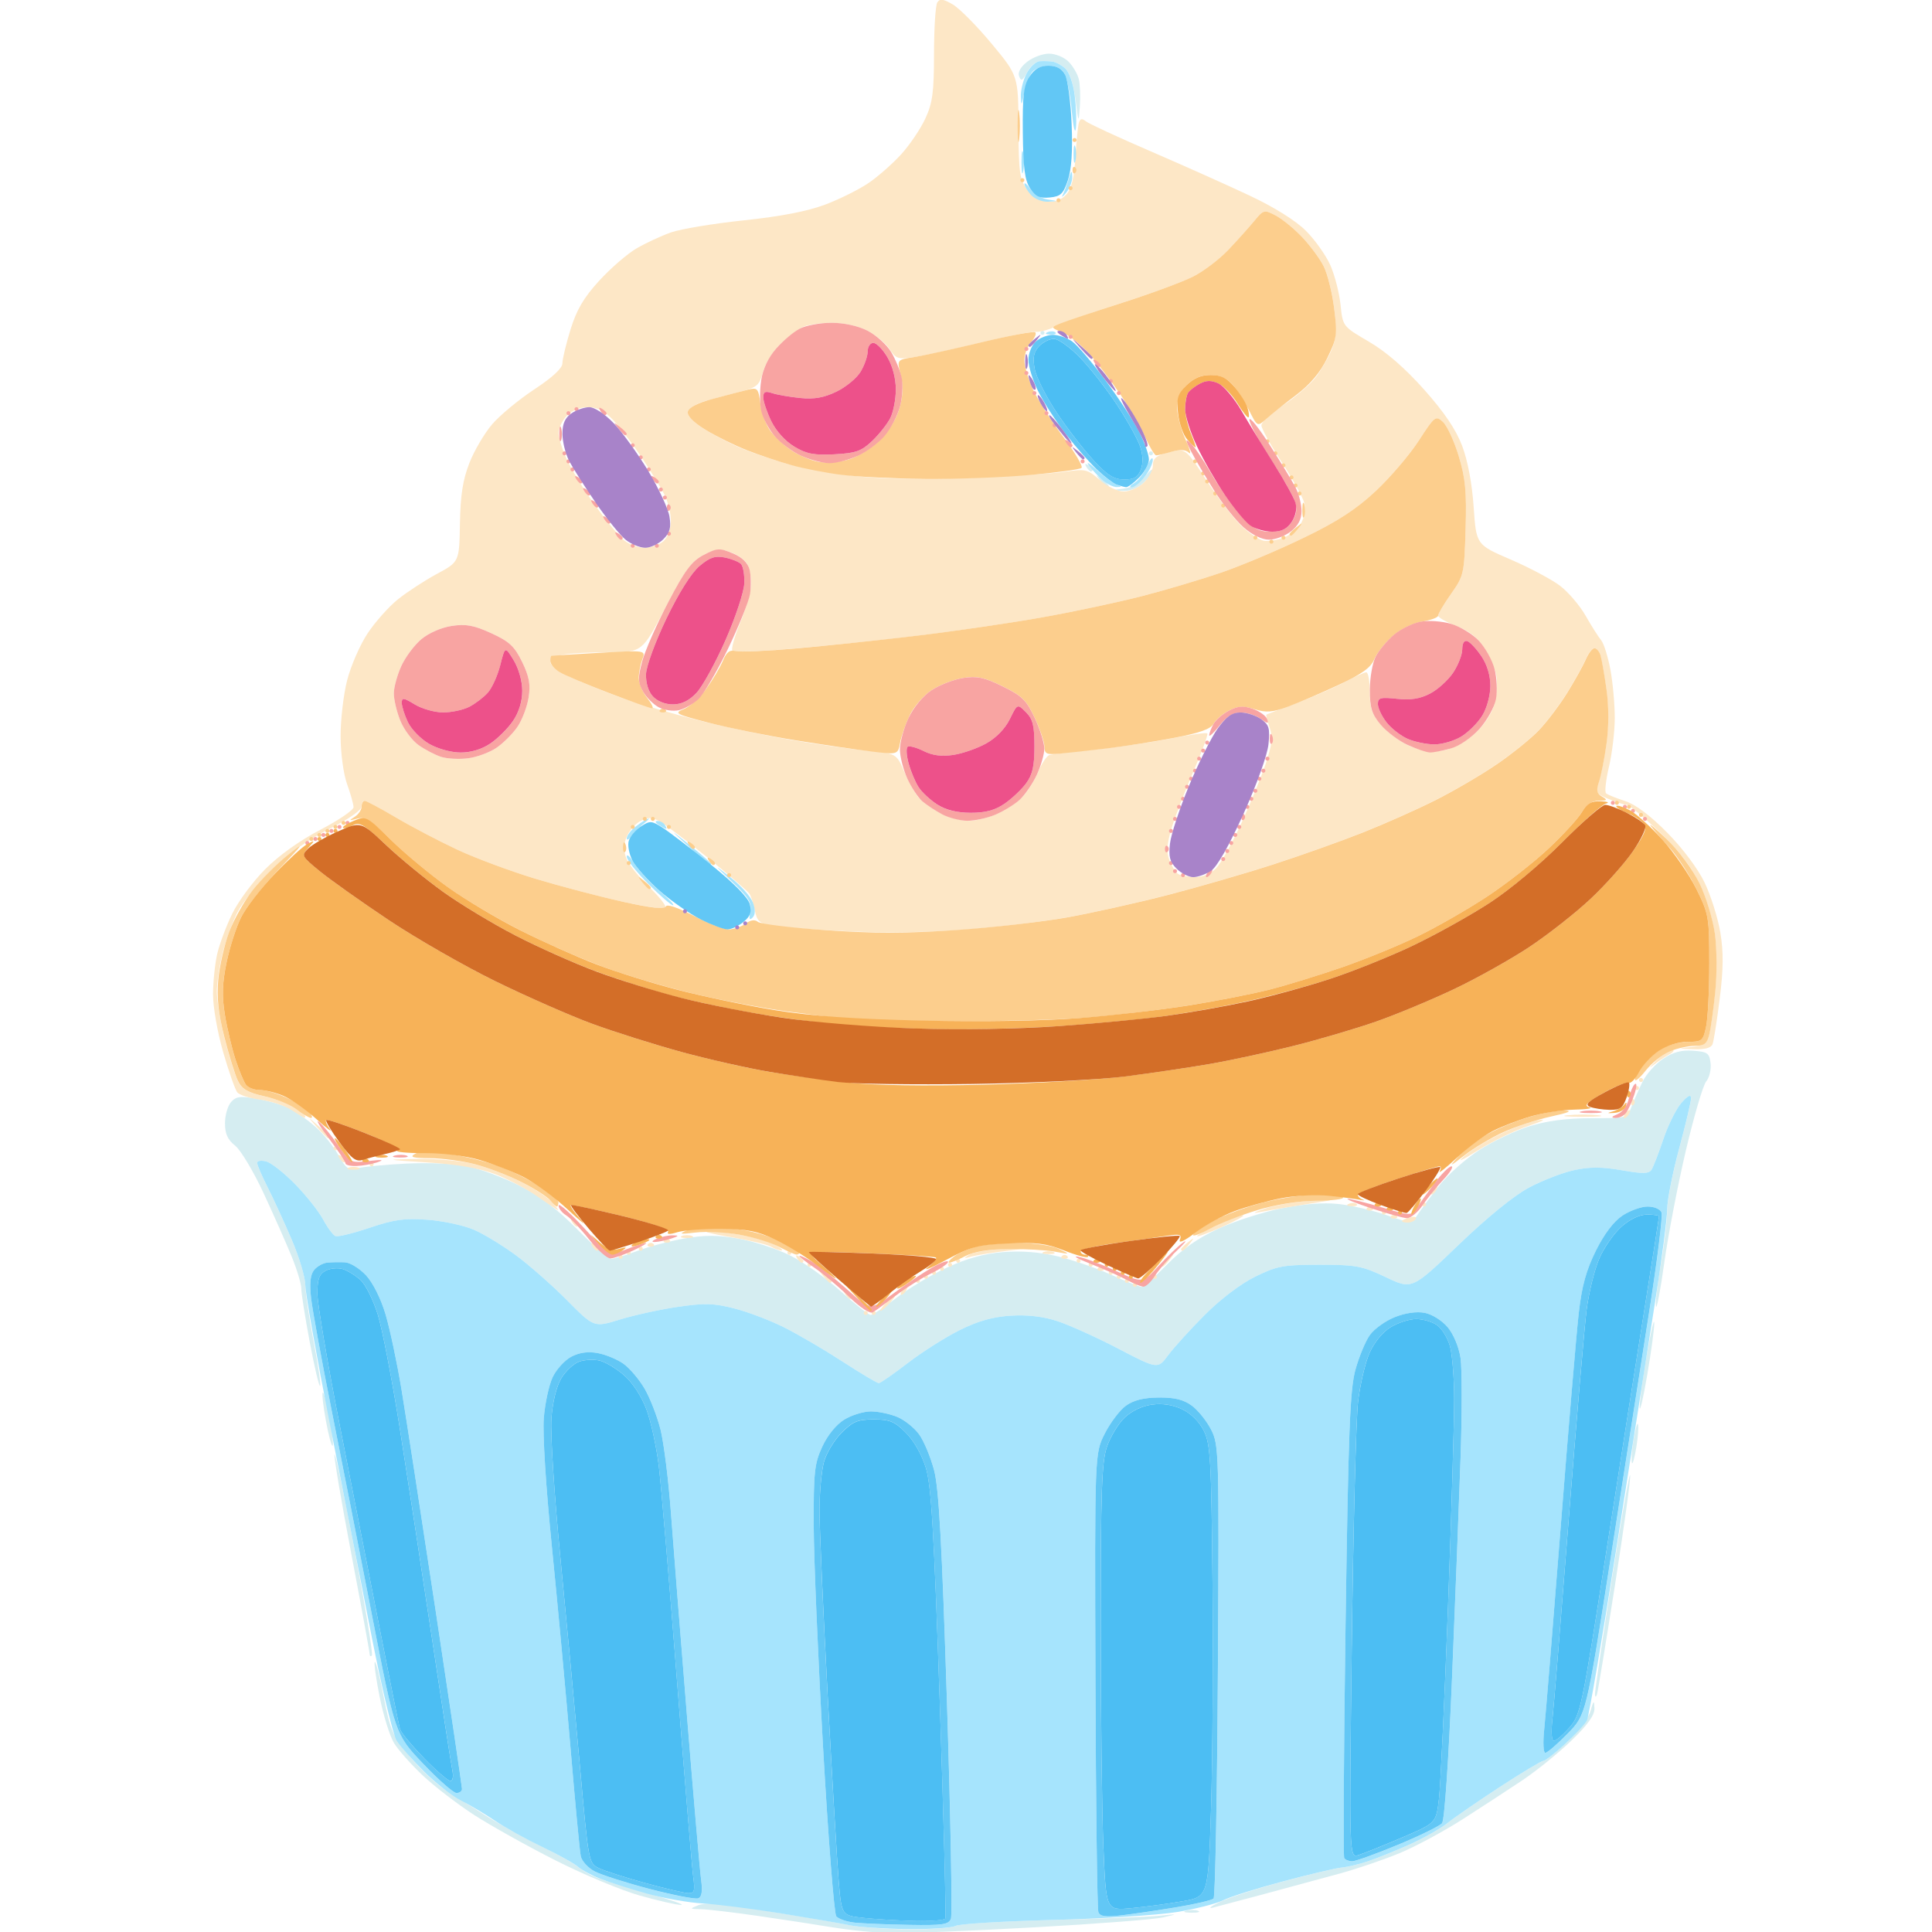
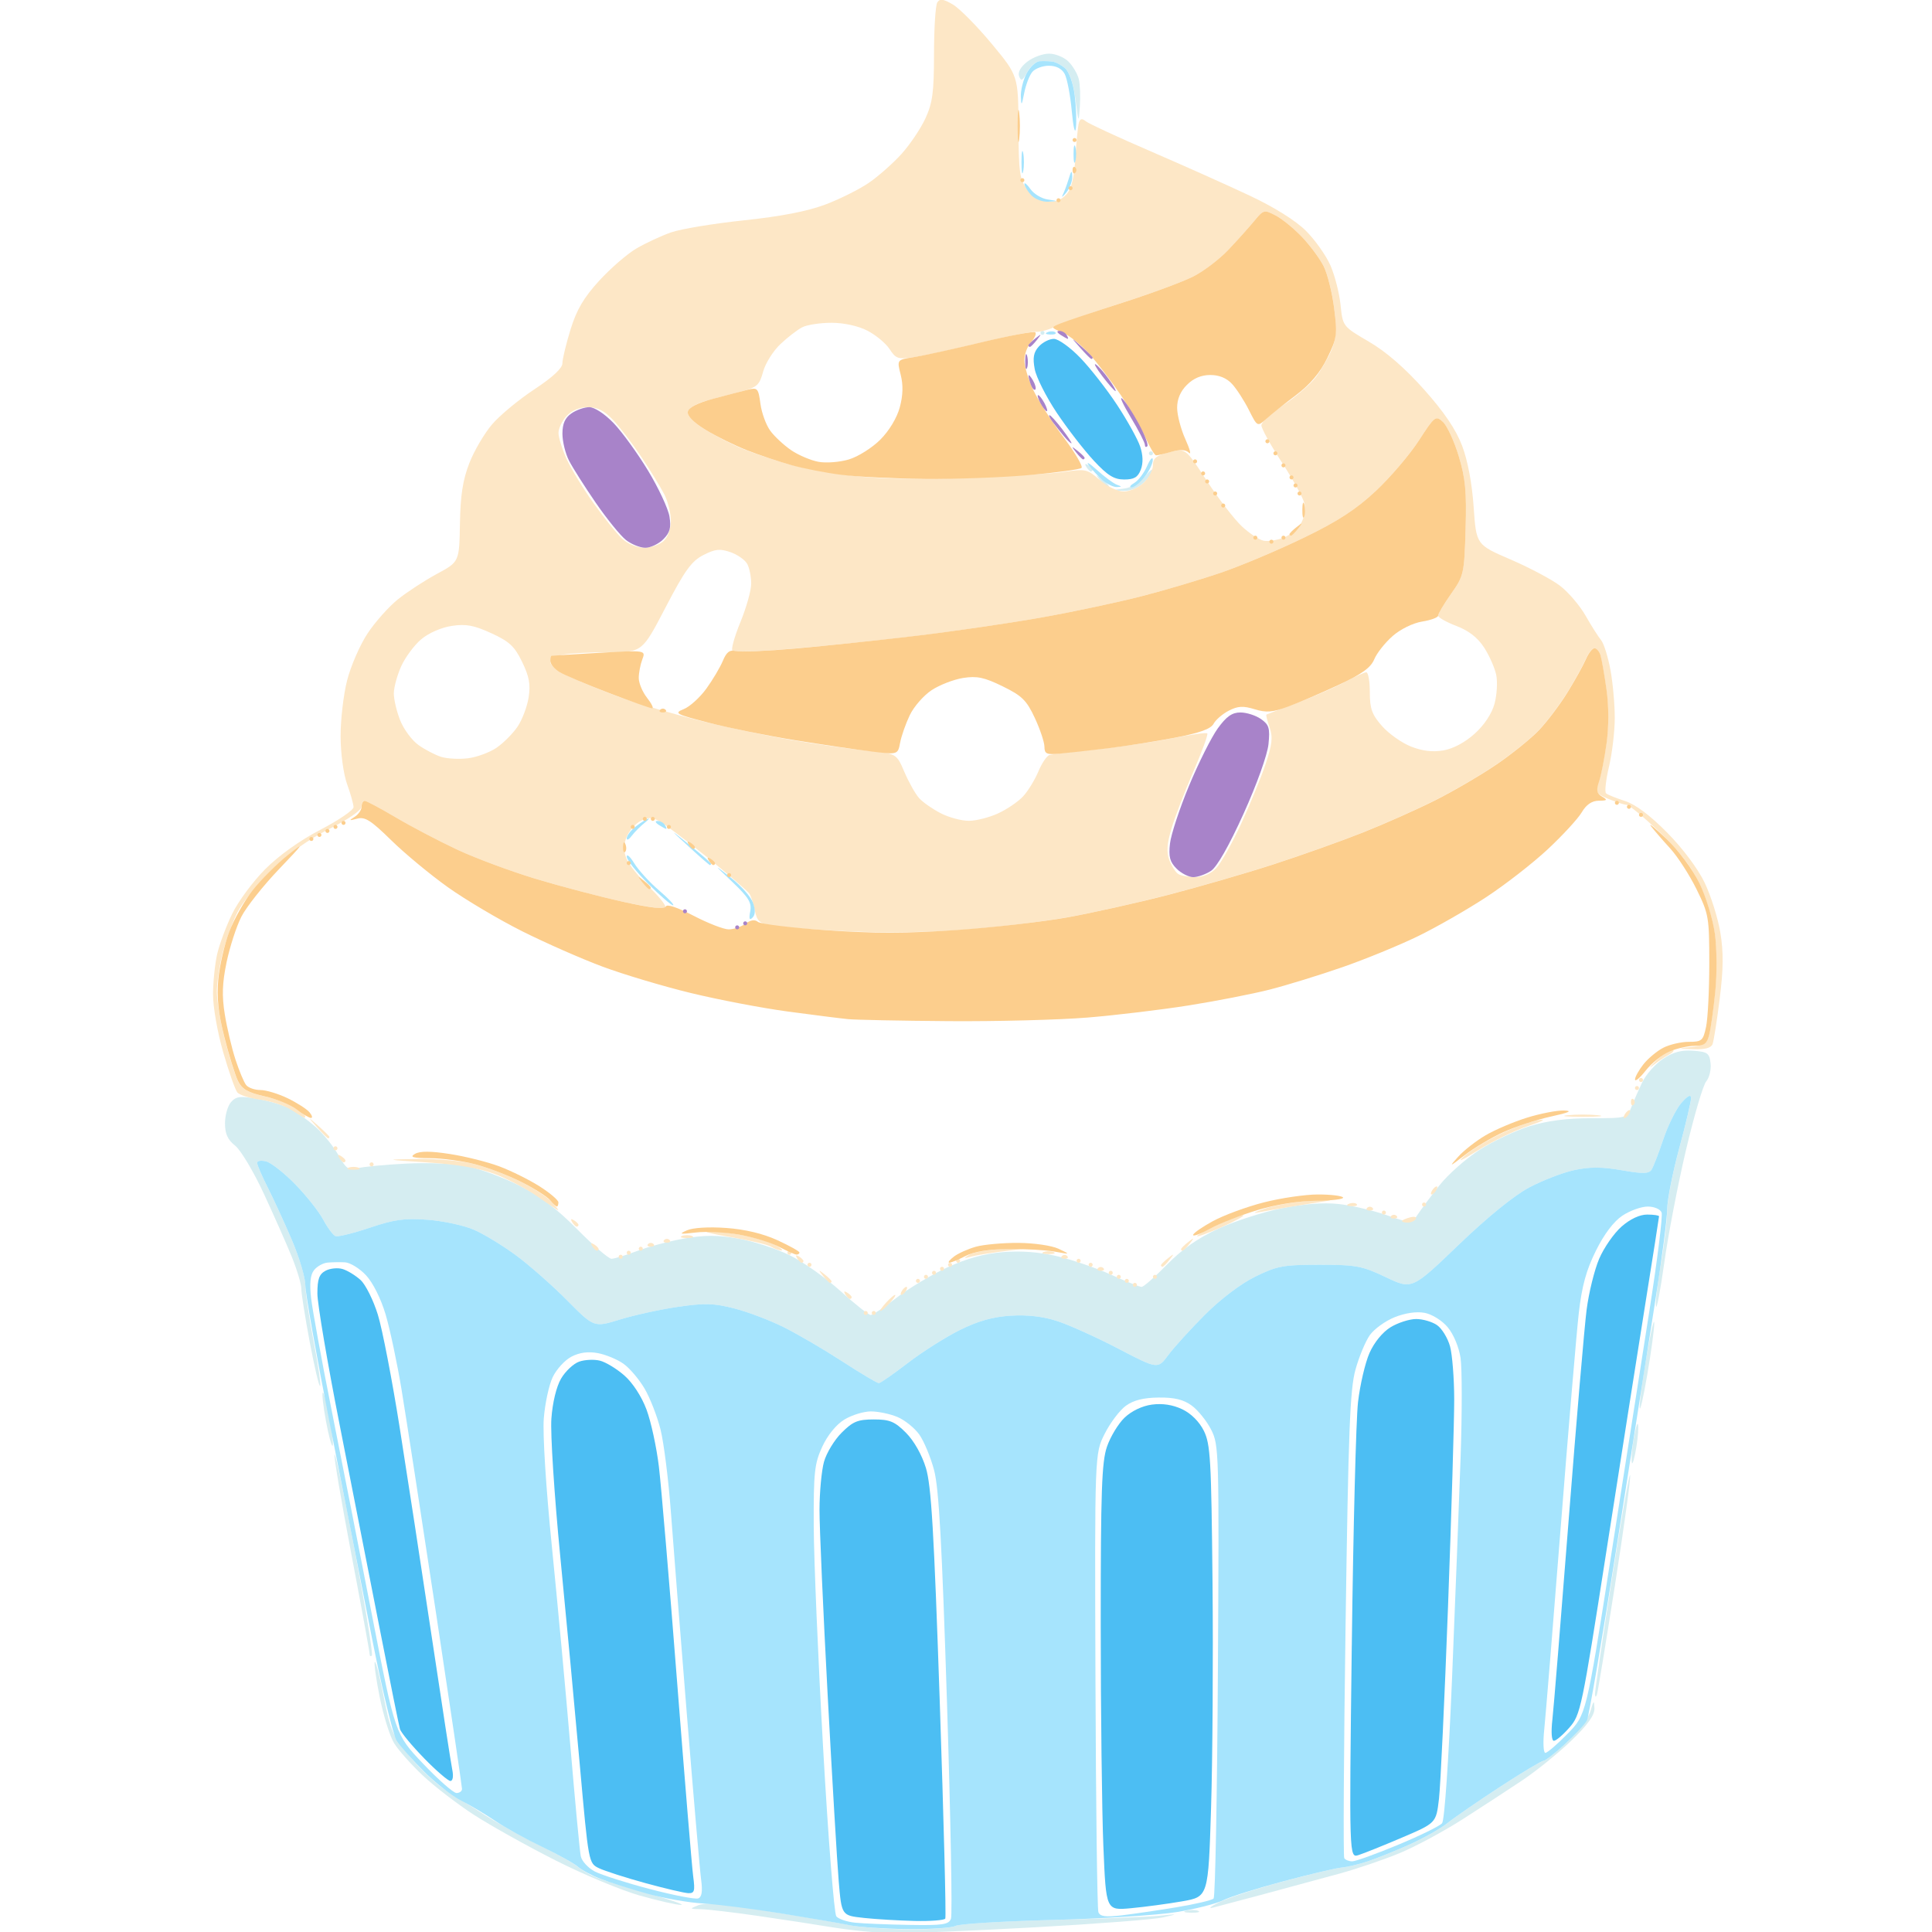
<svg xmlns="http://www.w3.org/2000/svg" xmlns:ns1="http://www.inkscape.org/namespaces/inkscape" xmlns:ns2="http://sodipodi.sourceforge.net/DTD/sodipodi-0.dtd" width="60" height="60" viewBox="0 0 60 60" version="1.1" id="svg1" ns1:version="1.4 (e7c3feb, 2024-10-09)" ns2:docname="cupcake.svg" xml:space="preserve">
  <ns2:namedview id="namedview1" pagecolor="#ffffff" bordercolor="#000000" borderopacity="0.25" ns1:showpageshadow="2" ns1:pageopacity="0.0" ns1:pagecheckerboard="0" ns1:deskcolor="#d1d1d1" ns1:document-units="px" ns1:zoom="8.9331156" ns1:cx="25.690925" ns1:cy="38.84423" ns1:window-width="1920" ns1:window-height="1011" ns1:window-x="0" ns1:window-y="32" ns1:window-maximized="1" ns1:current-layer="layer1" showgrid="false" showguides="true" />
  <defs id="defs1" />
  <g ns1:label="Capa 1" ns1:groupmode="layer" id="layer1">
    <g id="g253" transform="matrix(0.499,0,0,0.499,-47.052,10.749)">
      <path style="fill:#d5edf1" d="m 146.172,98.42 c -1.1,-0.183 -3.237,-0.51 -4.75,-0.728 -1.512,-0.218 -3.087,-0.403 -3.5,-0.411 -0.721,-0.014 -0.728,-0.023 -0.163,-0.25 0.393,-0.157 1.344,-0.113 2.875,0.134 1.258,0.203 2.963,0.481 3.788,0.616 0.825,0.136 2.062,0.357 2.75,0.492 0.688,0.135 2.354,0.252 3.704,0.26 1.35,0.008 2.646,-0.088 2.881,-0.214 0.235,-0.126 2.899,-0.29 5.921,-0.365 3.022,-0.075 6.056,-0.194 6.744,-0.264 1.207,-0.123 1.216,-0.119 0.25,0.102 -0.55,0.126 -4.15,0.404 -8,0.617 -3.85,0.213 -7.787,0.377 -8.75,0.364 -0.963,-0.012 -2.65,-0.172 -3.75,-0.355 z m 21.942,-1.045 c 0.243,-0.063 0.581,-0.059 0.75,0.009 0.169,0.068 -0.03,0.12 -0.442,0.115 -0.412,-0.005 -0.551,-0.061 -0.308,-0.125 z m 2.058,-0.528 c 0.55,-0.271 2.35,-0.856 4,-1.299 1.65,-0.443 3.281,-0.831 3.625,-0.861 0.344,-0.03 1.075,-0.204 1.625,-0.386 0.55,-0.182 1.718,-0.653 2.596,-1.047 0.878,-0.393 1.946,-0.999 2.375,-1.345 0.429,-0.346 1.895,-1.357 3.259,-2.245 1.364,-0.889 2.578,-1.616 2.698,-1.616 0.12,0 0.778,-0.523 1.46,-1.161 0.683,-0.639 1.343,-1.511 1.467,-1.938 0.197,-0.679 0.228,-0.701 0.248,-0.174 0.016,0.422 -0.409,1.02 -1.422,2 -0.795,0.769 -2.173,1.885 -3.062,2.481 -0.89,0.596 -2.572,1.693 -3.739,2.439 -1.167,0.745 -2.913,1.684 -3.88,2.087 -0.968,0.403 -2.657,0.979 -3.754,1.281 -1.097,0.302 -3.176,0.865 -4.62,1.252 -1.444,0.387 -2.906,0.776 -3.25,0.864 -0.344,0.088 -0.175,-0.062 0.375,-0.333 z m -36.071,-0.419 c -1.139,-0.321 -3.502,-1.308 -5.25,-2.193 -1.748,-0.885 -4.023,-2.155 -5.054,-2.822 -1.031,-0.667 -2.468,-1.772 -3.192,-2.455 -0.725,-0.683 -1.529,-1.589 -1.788,-2.013 -0.259,-0.424 -0.66,-1.709 -0.891,-2.855 -0.231,-1.146 -0.369,-2.134 -0.307,-2.196 0.062,-0.062 0.313,0.918 0.558,2.178 0.404,2.079 0.556,2.424 1.642,3.729 0.658,0.791 1.682,1.743 2.275,2.114 0.593,0.372 1.697,1.071 2.453,1.553 0.756,0.483 2.263,1.314 3.348,1.847 1.085,0.533 2.154,1.134 2.375,1.334 0.221,0.2 0.74,0.499 1.152,0.664 0.412,0.165 1.875,0.615 3.25,1 1.375,0.385 2.275,0.7 2,0.7 -0.275,-9.5e-5 -1.432,-0.263 -2.571,-0.585 z M 193.557,83.924 c -0.016,-0.138 0.45,-3.326 1.035,-7.086 0.585,-3.76 1.104,-6.715 1.153,-6.568 0.049,0.148 -0.375,3.224 -0.942,6.836 -0.567,3.612 -1.073,6.68 -1.124,6.818 -0.062,0.167 -0.103,0.167 -0.122,0 z m -76.261,-2.529 c 0,-0.131 -0.51,-2.921 -1.134,-6.201 -0.624,-3.28 -1.097,-6.076 -1.051,-6.213 0.046,-0.137 0.619,2.59 1.275,6.061 0.655,3.471 1.128,6.373 1.051,6.45 -0.077,0.077 -0.14,0.033 -0.14,-0.097 z m 78.543,-12.096 c -0.008,-0.344 0.079,-1.075 0.193,-1.625 0.133,-0.641 0.212,-0.776 0.221,-0.375 0.008,0.344 -0.079,1.075 -0.193,1.625 -0.133,0.641 -0.212,0.776 -0.221,0.375 z m -81.262,-2.406 c -0.168,-0.91 -0.257,-1.701 -0.198,-1.76 0.059,-0.058 0.246,0.635 0.417,1.541 0.171,0.906 0.26,1.698 0.198,1.76 -0.062,0.062 -0.25,-0.632 -0.417,-1.541 z m 81.762,-0.844 c -0.009,-0.344 0.189,-1.806 0.44,-3.25 0.251,-1.444 0.461,-2.344 0.468,-2 0.007,0.344 -0.191,1.806 -0.44,3.25 -0.248,1.444 -0.459,2.344 -0.468,2 z m -82.766,-4.05 c -0.292,-1.554 -0.531,-3.058 -0.529,-3.344 0.001,-0.286 -0.269,-1.186 -0.601,-2 -0.332,-0.814 -1.118,-2.588 -1.747,-3.942 -0.629,-1.354 -1.426,-2.684 -1.772,-2.956 -0.463,-0.364 -0.628,-0.731 -0.628,-1.394 0,-0.495 0.172,-1.089 0.382,-1.321 0.323,-0.357 0.582,-0.385 1.678,-0.186 0.713,0.13 1.608,0.397 1.99,0.594 0.382,0.197 1.088,0.705 1.569,1.127 0.482,0.423 1.127,1.216 1.435,1.764 0.485,0.864 0.642,0.973 1.19,0.826 0.347,-0.093 1.717,-0.224 3.045,-0.291 1.383,-0.07 3.012,0.002 3.816,0.169 0.771,0.16 2.216,0.698 3.211,1.196 1.269,0.634 2.348,1.45 3.614,2.732 0.992,1.005 1.949,1.827 2.125,1.827 0.176,-7e-5 0.897,-0.219 1.602,-0.487 0.705,-0.268 2.027,-0.617 2.938,-0.776 1.256,-0.219 2.063,-0.218 3.343,0.004 0.928,0.161 2.37,0.628 3.204,1.037 0.834,0.41 2.258,1.415 3.165,2.233 0.907,0.819 1.752,1.488 1.878,1.488 0.126,0 0.847,-0.481 1.604,-1.068 0.756,-0.587 2.176,-1.437 3.155,-1.888 1.229,-0.567 2.306,-0.863 3.481,-0.958 1.126,-0.091 2.27,-0.003 3.383,0.259 0.925,0.218 2.432,0.735 3.347,1.151 0.916,0.415 1.766,0.755 1.891,0.755 0.124,0 0.835,-0.624 1.58,-1.386 0.927,-0.949 1.93,-1.653 3.181,-2.231 1.005,-0.464 2.772,-1.036 3.928,-1.27 1.363,-0.276 2.606,-0.373 3.541,-0.275 0.792,0.083 2.145,0.395 3.007,0.693 1.567,0.542 1.567,0.542 1.955,-0.047 0.214,-0.324 0.819,-1.137 1.346,-1.805 0.527,-0.669 1.644,-1.659 2.482,-2.201 0.838,-0.542 2.247,-1.208 3.131,-1.481 1.094,-0.338 2.319,-0.496 3.836,-0.496 2.201,0 2.232,-0.009 2.494,-0.688 0.146,-0.378 0.453,-1.078 0.682,-1.555 0.229,-0.477 0.807,-1.129 1.284,-1.449 0.627,-0.421 1.146,-0.561 1.875,-0.508 0.9,0.066 1.017,0.15 1.089,0.784 0.045,0.39 -0.077,0.897 -0.271,1.125 -0.194,0.228 -0.762,2.159 -1.264,4.29 -0.501,2.131 -1.107,5.281 -1.347,7 -0.24,1.719 -0.473,2.94 -0.518,2.714 -0.045,-0.226 0.092,-1.407 0.305,-2.625 0.213,-1.218 0.39,-2.721 0.394,-3.339 0.004,-0.619 0.341,-2.362 0.751,-3.875 0.409,-1.512 0.741,-2.919 0.736,-3.125 -0.005,-0.253 -0.2,-0.157 -0.599,0.297 -0.325,0.369 -0.83,1.382 -1.121,2.25 -0.291,0.868 -0.623,1.725 -0.737,1.905 -0.167,0.263 -0.529,0.271 -1.858,0.039 -1.225,-0.213 -1.987,-0.216 -2.952,-0.009 -0.715,0.153 -1.982,0.642 -2.815,1.086 -0.943,0.503 -2.603,1.853 -4.4,3.58 -2.885,2.773 -2.885,2.773 -4.51,2 -1.48,-0.704 -1.848,-0.773 -4.125,-0.773 -2.26,0 -2.644,0.071 -4,0.735 -0.902,0.442 -2.153,1.389 -3.138,2.375 -0.901,0.902 -1.93,2.033 -2.286,2.515 -0.648,0.875 -0.648,0.875 -3.112,-0.409 -1.355,-0.706 -3.064,-1.478 -3.799,-1.715 -0.89,-0.288 -1.857,-0.398 -2.899,-0.332 -1.111,0.071 -2.028,0.33 -3.165,0.896 -0.88,0.438 -2.332,1.358 -3.226,2.044 -0.894,0.686 -1.706,1.252 -1.804,1.257 -0.098,0.005 -1.111,-0.596 -2.25,-1.336 -1.139,-0.74 -2.777,-1.699 -3.64,-2.132 -0.863,-0.433 -2.257,-0.963 -3.098,-1.179 -1.287,-0.33 -1.845,-0.346 -3.528,-0.1 -1.099,0.161 -2.722,0.516 -3.606,0.789 -1.607,0.496 -1.607,0.496 -3.273,-1.187 -0.917,-0.926 -2.344,-2.184 -3.171,-2.796 -0.828,-0.612 -2.011,-1.334 -2.63,-1.603 -0.619,-0.269 -1.913,-0.55 -2.875,-0.623 -1.443,-0.11 -2.077,-0.023 -3.613,0.494 -1.025,0.345 -1.985,0.58 -2.134,0.523 -0.149,-0.057 -0.492,-0.517 -0.762,-1.023 -0.27,-0.505 -1.054,-1.495 -1.741,-2.2 -0.688,-0.705 -1.503,-1.347 -1.812,-1.427 -0.309,-0.08 -0.562,-0.04 -0.562,0.089 0,0.129 0.297,0.822 0.661,1.539 0.364,0.717 1.039,2.186 1.5,3.264 0.461,1.078 0.839,2.338 0.839,2.8 0,0.462 0.231,2.039 0.514,3.505 0.283,1.466 0.465,2.715 0.404,2.775 -0.06,0.06 -0.349,-1.161 -0.642,-2.715 z M 164.228,8.868 c 0.485,-0.06 1.008,-0.357 1.312,-0.744 0.278,-0.354 0.506,-0.535 0.506,-0.403 0,0.132 -0.26,0.485 -0.579,0.784 -0.357,0.335 -0.86,0.528 -1.312,0.504 -0.733,-0.04 -0.732,-0.04 0.073,-0.14 z m -1.463,-0.507 c -0.311,-0.397 -0.302,-0.405 0.094,-0.094 0.241,0.189 0.438,0.386 0.438,0.438 0,0.052 -0.043,0.094 -0.094,0.094 -0.052,0 -0.249,-0.197 -0.438,-0.438 z m -0.867,-0.851 c -0.111,-0.179 -0.069,-0.221 0.11,-0.11 0.159,0.098 0.289,0.228 0.289,0.289 0,0.061 -0.05,0.11 -0.11,0.11 -0.061,0 -0.191,-0.13 -0.289,-0.289 z m 3.899,-0.836 c 0,-0.069 0.056,-0.125 0.125,-0.125 0.069,0 0.125,0.056 0.125,0.125 0,0.069 -0.056,0.125 -0.125,0.125 -0.069,0 -0.125,-0.056 -0.125,-0.125 z m -6.75,-7.5 c 0,-0.069 0.056,-0.125 0.125,-0.125 0.069,0 0.125,0.056 0.125,0.125 0,0.069 -0.056,0.125 -0.125,0.125 -0.069,0 -0.125,-0.056 -0.125,-0.125 z m 2.179,-14.532 c -0.119,-0.927 -0.366,-1.683 -0.625,-1.915 -0.236,-0.211 -0.597,-0.407 -0.804,-0.435 -0.206,-0.029 -0.568,-0.039 -0.805,-0.023 -0.236,0.016 -0.584,0.325 -0.774,0.686 -0.276,0.526 -0.374,0.578 -0.497,0.259 -0.097,-0.253 0.083,-0.583 0.495,-0.907 0.356,-0.28 0.97,-0.509 1.364,-0.509 0.394,0 0.938,0.222 1.21,0.494 0.272,0.272 0.56,0.759 0.641,1.083 0.081,0.324 0.112,1.086 0.069,1.694 -0.078,1.091 -0.082,1.085 -0.275,-0.427 z" id="path263" />
      <path style="fill:#fde7c6" d="m 148.047,60.174 c 0,-0.069 0.056,-0.125 0.125,-0.125 0.069,0 0.125,0.056 0.125,0.125 0,0.069 -0.056,0.125 -0.125,0.125 -0.069,0 -0.125,-0.056 -0.125,-0.125 z m 0.5,0 c 0,-0.069 0.056,-0.125 0.125,-0.125 0.069,0 0.125,0.056 0.125,0.125 0,0.069 -0.056,0.125 -0.125,0.125 -0.069,0 -0.125,-0.056 -0.125,-0.125 z m 0.875,-0.625 c 0.249,-0.275 0.509,-0.5 0.577,-0.5 0.069,0 -0.079,0.225 -0.327,0.5 -0.249,0.275 -0.509,0.5 -0.578,0.5 -0.069,0 0.079,-0.225 0.328,-0.5 z m -2.524,-0.539 c -0.111,-0.179 -0.069,-0.221 0.11,-0.11 0.159,0.098 0.289,0.228 0.289,0.289 0,0.061 -0.05,0.11 -0.11,0.11 -0.061,0 -0.191,-0.13 -0.289,-0.289 z m 3.524,-0.211 c 0.085,-0.138 0.211,-0.25 0.28,-0.25 0.069,0 0.056,0.113 -0.029,0.25 -0.085,0.138 -0.211,0.25 -0.28,0.25 -0.069,0 -0.056,-0.113 0.029,-0.25 z m 14.375,-0.375 c 0,-0.069 0.056,-0.125 0.125,-0.125 0.069,0 0.125,0.056 0.125,0.125 0,0.069 -0.056,0.125 -0.125,0.125 -0.069,0 -0.125,-0.056 -0.125,-0.125 z m -19.282,-0.562 c -0.311,-0.397 -0.302,-0.405 0.094,-0.094 0.241,0.189 0.438,0.386 0.438,0.438 0,0.052 -0.043,0.094 -0.094,0.094 -0.052,0 -0.249,-0.197 -0.438,-0.438 z m 5.782,0.312 c 0,-0.069 0.056,-0.125 0.125,-0.125 0.069,0 0.125,0.056 0.125,0.125 0,0.069 -0.056,0.125 -0.125,0.125 -0.069,0 -0.125,-0.056 -0.125,-0.125 z m 13,0 c 0,-0.069 0.056,-0.125 0.125,-0.125 0.069,0 0.125,0.056 0.125,0.125 0,0.069 -0.056,0.125 -0.125,0.125 -0.069,0 -0.125,-0.056 -0.125,-0.125 z m -12.5,-0.25 c 0,-0.069 0.056,-0.125 0.125,-0.125 0.069,0 0.125,0.056 0.125,0.125 0,0.069 -0.056,0.125 -0.125,0.125 -0.069,0 -0.125,-0.056 -0.125,-0.125 z m 12,0 c 0,-0.069 0.056,-0.125 0.125,-0.125 0.069,0 0.125,0.056 0.125,0.125 0,0.069 -0.056,0.125 -0.125,0.125 -0.069,0 -0.125,-0.056 -0.125,-0.125 z m 2.25,0 c 0,-0.069 0.056,-0.125 0.125,-0.125 0.069,0 0.125,0.056 0.125,0.125 0,0.069 -0.056,0.125 -0.125,0.125 -0.069,0 -0.125,-0.056 -0.125,-0.125 z m -13.75,-0.25 c 0,-0.069 0.056,-0.125 0.125,-0.125 0.069,0 0.125,0.056 0.125,0.125 0,0.069 -0.056,0.125 -0.125,0.125 -0.069,0 -0.125,-0.056 -0.125,-0.125 z m 11,0 c 0,-0.069 0.056,-0.125 0.125,-0.125 0.069,0 0.125,0.056 0.125,0.125 0,0.069 -0.056,0.125 -0.125,0.125 -0.069,0 -0.125,-0.056 -0.125,-0.125 z m -10.5,-0.25 c 0,-0.069 0.056,-0.125 0.125,-0.125 0.069,0 0.125,0.056 0.125,0.125 0,0.069 -0.056,0.125 -0.125,0.125 -0.069,0 -0.125,-0.056 -0.125,-0.125 z m 9.833,-0.042 c 0.092,-0.092 0.242,-0.092 0.333,0 0.092,0.092 0.017,0.167 -0.167,0.167 -0.183,0 -0.258,-0.075 -0.167,-0.167 z M 144.547,57.174 c 0,-0.069 0.056,-0.125 0.125,-0.125 0.069,0 0.125,0.056 0.125,0.125 0,0.069 -0.056,0.125 -0.125,0.125 -0.069,0 -0.125,-0.056 -0.125,-0.125 z m 8.75,0 c 0,-0.069 0.056,-0.125 0.125,-0.125 0.069,0 0.125,0.056 0.125,0.125 0,0.069 -0.056,0.125 -0.125,0.125 -0.069,0 -0.125,-0.056 -0.125,-0.125 z m 8.75,0 c 0,-0.069 0.056,-0.125 0.125,-0.125 0.069,0 0.125,0.056 0.125,0.125 0,0.069 -0.056,0.125 -0.125,0.125 -0.069,0 -0.125,-0.056 -0.125,-0.125 z m 4.5,0.031 c 0,-0.052 0.197,-0.249 0.438,-0.438 0.397,-0.311 0.405,-0.302 0.094,0.094 -0.189,0.241 -0.386,0.438 -0.438,0.438 -0.052,0 -0.094,-0.042 -0.094,-0.094 z m -22.649,-0.444 c -0.111,-0.179 -0.069,-0.221 0.11,-0.11 0.159,0.098 0.289,0.228 0.289,0.289 0,0.061 -0.05,0.11 -0.11,0.11 -0.061,0 -0.191,-0.13 -0.289,-0.289 z m 9.899,0.164 c 0,-0.069 0.056,-0.125 0.125,-0.125 0.069,0 0.125,0.056 0.125,0.125 0,0.069 -0.056,0.125 -0.125,0.125 -0.069,0 -0.125,-0.056 -0.125,-0.125 z m 7.5,0 c 0,-0.069 0.056,-0.125 0.125,-0.125 0.069,0 0.125,0.056 0.125,0.125 0,0.069 -0.056,0.125 -0.125,0.125 -0.069,0 -0.125,-0.056 -0.125,-0.125 z m -28.5,-0.25 c 0,-0.069 0.056,-0.125 0.125,-0.125 0.069,0 0.125,0.056 0.125,0.125 0,0.069 -0.056,0.125 -0.125,0.125 -0.069,0 -0.125,-0.056 -0.125,-0.125 z M 154.624,56.54 c 0.248,-0.155 1.317,-0.323 2.375,-0.373 1.923,-0.091 1.923,-0.091 0.149,0.116 -0.976,0.114 -2.045,0.282 -2.375,0.373 -0.52,0.144 -0.54,0.128 -0.149,-0.116 z m 5.757,0.092 c 0.092,-0.092 0.242,-0.092 0.333,0 0.092,0.092 0.017,0.167 -0.167,0.167 -0.183,0 -0.258,-0.075 -0.167,-0.167 z m -27.083,-0.208 c 0,-0.069 0.056,-0.125 0.125,-0.125 0.069,0 0.125,0.056 0.125,0.125 0,0.069 -0.056,0.125 -0.125,0.125 -0.069,0 -0.125,-0.056 -0.125,-0.125 z m 10,0 c 0,-0.069 0.056,-0.125 0.125,-0.125 0.069,0 0.125,0.056 0.125,0.125 0,0.069 -0.056,0.125 -0.125,0.125 -0.069,0 -0.125,-0.056 -0.125,-0.125 z m 15.938,-0.041 c 0.172,-0.069 0.453,-0.069 0.625,0 0.172,0.069 0.031,0.126 -0.312,0.126 -0.344,0 -0.484,-0.057 -0.312,-0.126 z M 131.148,56.01 c -0.111,-0.179 -0.069,-0.221 0.11,-0.11 0.159,0.098 0.289,0.228 0.289,0.289 0,0.061 -0.05,0.11 -0.11,0.11 -0.061,0 -0.191,-0.13 -0.289,-0.289 z m 2.899,0.164 c 0,-0.069 0.056,-0.125 0.125,-0.125 0.069,0 0.125,0.056 0.125,0.125 0,0.069 -0.056,0.125 -0.125,0.125 -0.069,0 -0.125,-0.056 -0.125,-0.125 z m 8.21,-0.133 c -0.228,-0.133 -1.353,-0.4 -2.5,-0.592 -1.147,-0.192 -1.796,-0.361 -1.443,-0.375 0.353,-0.014 1.308,0.098 2.123,0.248 0.815,0.151 1.764,0.427 2.108,0.615 0.345,0.188 0.514,0.342 0.377,0.343 -0.138,0.001 -0.437,-0.107 -0.665,-0.24 z m 25.54,0.163 c 0,-0.052 0.197,-0.249 0.438,-0.438 0.397,-0.311 0.405,-0.302 0.094,0.094 -0.189,0.241 -0.386,0.438 -0.438,0.438 -0.052,0 -0.094,-0.042 -0.094,-0.094 z M 134.63,55.882 c 0.092,-0.092 0.242,-0.092 0.333,0 0.092,0.092 0.017,0.167 -0.167,0.167 -0.183,0 -0.258,-0.075 -0.167,-0.167 z m 1,-0.25 c 0.092,-0.092 0.242,-0.092 0.333,0 0.092,0.092 0.017,0.167 -0.167,0.167 -0.183,0 -0.258,-0.075 -0.167,-0.167 z m 1.104,-0.249 c 0.172,-0.069 0.453,-0.069 0.625,0 0.172,0.069 0.031,0.126 -0.312,0.126 -0.344,0 -0.484,-0.057 -0.312,-0.126 z m 32.062,0.006 c 0,-0.065 0.626,-0.404 1.391,-0.755 0.765,-0.35 1.435,-0.593 1.488,-0.54 0.053,0.053 -0.573,0.393 -1.391,0.755 -0.818,0.362 -1.488,0.605 -1.488,0.54 z m -38.899,-0.879 c -0.111,-0.179 -0.069,-0.221 0.11,-0.11 0.159,0.098 0.289,0.228 0.289,0.289 0,0.061 -0.05,0.11 -0.11,0.11 -0.061,0 -0.191,-0.13 -0.289,-0.289 z m 51.649,-0.057 c 0,-0.053 0.225,-0.155 0.5,-0.227 0.275,-0.072 0.437,-0.029 0.36,0.096 -0.077,0.125 -0.302,0.227 -0.5,0.227 -0.198,0 -0.36,-0.043 -0.36,-0.096 z m -0.667,-0.321 c 0.092,-0.092 0.242,-0.092 0.333,0 0.092,0.092 0.017,0.167 -0.167,0.167 -0.183,0 -0.258,-0.075 -0.167,-0.167 z m -7.833,-0.464 c 0.619,-0.207 1.913,-0.423 2.875,-0.481 0.963,-0.058 1.413,-0.054 1,0.007 -0.412,0.062 -1.425,0.224 -2.25,0.36 -0.825,0.136 -1.781,0.302 -2.125,0.368 -0.344,0.066 -0.119,-0.048 0.5,-0.255 z m 7.25,0.256 c 0,-0.069 0.056,-0.125 0.125,-0.125 0.069,0 0.125,0.056 0.125,0.125 0,0.069 -0.056,0.125 -0.125,0.125 -0.069,0 -0.125,-0.056 -0.125,-0.125 z m -52.566,-1.009 c -0.655,-0.458 -1.836,-1.079 -2.625,-1.38 -0.971,-0.371 -2.322,-0.606 -4.184,-0.728 -2.75,-0.181 -2.75,-0.181 -0.615,-0.219 1.214,-0.022 2.751,0.122 3.564,0.334 0.786,0.205 2.075,0.699 2.865,1.098 0.79,0.399 1.65,0.963 1.912,1.253 0.262,0.29 0.431,0.516 0.375,0.502 -0.056,-0.014 -0.637,-0.4 -1.292,-0.858 z m 51.649,0.717 c 0.092,-0.092 0.242,-0.092 0.333,0 0.092,0.092 0.017,0.167 -0.167,0.167 -0.183,0 -0.258,-0.075 -0.167,-0.167 z m -1.13,-0.254 c 0.18,-0.072 0.396,-0.063 0.479,0.02 0.083,0.083 -0.065,0.142 -0.328,0.131 -0.291,-0.012 -0.35,-0.071 -0.151,-0.151 z m 4.547,0.046 c 0,-0.069 0.056,-0.125 0.125,-0.125 0.069,0 0.125,0.056 0.125,0.125 0,0.069 -0.056,0.125 -0.125,0.125 -0.069,0 -0.125,-0.056 -0.125,-0.125 z m 0.625,-0.875 c 0.085,-0.138 0.211,-0.25 0.28,-0.25 0.069,0 0.056,0.113 -0.029,0.25 -0.085,0.138 -0.211,0.25 -0.28,0.25 -0.069,0 -0.056,-0.113 0.029,-0.25 z m -67.438,-1.416 c 0.172,-0.069 0.453,-0.069 0.625,0 0.172,0.069 0.031,0.126 -0.312,0.126 -0.344,0 -0.484,-0.057 -0.312,-0.126 z m 1.312,-0.209 c 0,-0.069 0.056,-0.125 0.125,-0.125 0.069,0 0.125,0.056 0.125,0.125 0,0.069 -0.056,0.125 -0.125,0.125 -0.069,0 -0.125,-0.056 -0.125,-0.125 z m 68.125,-0.515 c 0.412,-0.361 1.425,-0.98 2.25,-1.377 0.825,-0.397 1.894,-0.784 2.375,-0.86 0.528,-0.084 0.273,0.061 -0.64,0.364 -0.833,0.276 -2.24,0.959 -3.125,1.516 -1.041,0.655 -1.345,0.781 -0.86,0.358 z m -70.024,0.102 c -0.111,-0.179 -0.069,-0.221 0.11,-0.11 0.159,0.098 0.289,0.228 0.289,0.289 0,0.061 -0.05,0.11 -0.11,0.11 -0.061,0 -0.191,-0.13 -0.289,-0.289 z m -0.351,-0.586 c 0,-0.069 0.056,-0.125 0.125,-0.125 0.069,0 0.125,0.056 0.125,0.125 0,0.069 -0.056,0.125 -0.125,0.125 -0.069,0 -0.125,-0.056 -0.125,-0.125 z m -1.019,-1.312 c -0.606,-0.688 -0.606,-0.688 0.081,-0.081 0.378,0.333 0.688,0.643 0.688,0.688 0,0.045 -0.037,0.081 -0.081,0.081 -0.045,0 -0.354,-0.309 -0.688,-0.688 z m -1.606,-1.079 c -0.412,-0.264 -1.282,-0.551 -1.933,-0.638 -0.651,-0.087 -1.291,-0.288 -1.423,-0.447 -0.132,-0.159 -0.527,-1.282 -0.879,-2.496 -0.358,-1.235 -0.637,-2.829 -0.634,-3.617 0.003,-0.775 0.12,-1.903 0.259,-2.506 0.139,-0.603 0.558,-1.726 0.931,-2.495 0.373,-0.769 1.299,-2.022 2.058,-2.783 0.852,-0.855 2.166,-1.794 3.438,-2.455 1.132,-0.589 2.058,-1.22 2.058,-1.402 0,-0.182 -0.179,-0.823 -0.398,-1.425 -0.226,-0.622 -0.402,-1.903 -0.407,-2.969 -0.005,-1.031 0.178,-2.606 0.406,-3.5 0.229,-0.894 0.8,-2.206 1.27,-2.917 0.47,-0.71 1.321,-1.667 1.892,-2.125 0.57,-0.458 1.663,-1.171 2.427,-1.583 1.391,-0.75 1.391,-0.75 1.432,-3.125 0.031,-1.771 0.18,-2.73 0.586,-3.77 0.299,-0.767 0.937,-1.854 1.418,-2.415 0.48,-0.561 1.661,-1.539 2.623,-2.173 1.133,-0.747 1.75,-1.318 1.75,-1.621 0,-0.258 0.228,-1.205 0.506,-2.106 0.381,-1.234 0.821,-1.982 1.783,-3.035 0.703,-0.769 1.744,-1.671 2.315,-2.006 0.571,-0.334 1.537,-0.784 2.148,-1 0.611,-0.216 2.652,-0.554 4.536,-0.753 2.305,-0.243 3.964,-0.564 5.071,-0.981 0.905,-0.341 2.129,-0.952 2.72,-1.359 0.591,-0.406 1.502,-1.213 2.026,-1.792 0.523,-0.579 1.192,-1.573 1.486,-2.209 0.447,-0.967 0.535,-1.625 0.537,-4.031 0.001,-1.581 0.093,-3.017 0.205,-3.191 0.159,-0.248 0.366,-0.221 0.96,0.125 0.417,0.243 1.505,1.341 2.418,2.441 1.66,2 1.66,2 1.673,5.183 0.011,2.81 0.073,3.264 0.527,3.875 0.319,0.43 0.794,0.72 1.252,0.767 0.493,0.05 0.89,-0.093 1.196,-0.431 0.326,-0.36 0.49,-1.029 0.569,-2.325 0.061,-1 0.16,-1.972 0.22,-2.16 0.079,-0.246 0.197,-0.267 0.428,-0.076 0.176,0.146 2.002,0.991 4.06,1.879 2.057,0.888 4.839,2.133 6.181,2.767 1.512,0.714 2.83,1.542 3.463,2.175 0.562,0.562 1.244,1.525 1.516,2.14 0.272,0.615 0.557,1.723 0.633,2.461 0.139,1.343 0.139,1.343 1.766,2.294 1.074,0.627 2.244,1.643 3.438,2.984 1.253,1.408 1.981,2.484 2.365,3.5 0.347,0.916 0.616,2.345 0.716,3.809 0.161,2.342 0.161,2.342 2.301,3.264 1.177,0.507 2.561,1.242 3.075,1.634 0.514,0.392 1.229,1.23 1.589,1.861 0.36,0.632 0.795,1.317 0.966,1.523 0.171,0.206 0.433,1.043 0.583,1.858 0.15,0.816 0.27,2.166 0.268,3 -0.002,0.834 -0.164,2.192 -0.359,3.017 -0.195,0.825 -0.278,1.571 -0.184,1.657 0.094,0.087 0.621,0.301 1.171,0.476 0.655,0.209 1.563,0.888 2.63,1.968 0.968,0.979 1.916,2.245 2.335,3.117 0.388,0.808 0.828,2.205 0.977,3.105 0.202,1.221 0.193,2.266 -0.038,4.113 -0.17,1.362 -0.371,2.636 -0.446,2.832 -0.092,0.24 -0.476,0.343 -1.173,0.314 -1.036,-0.042 -1.036,-0.042 -0.122,-0.139 0.747,-0.079 0.945,-0.22 1.084,-0.77 0.094,-0.371 0.261,-1.569 0.372,-2.663 0.112,-1.103 0.101,-2.718 -0.025,-3.625 -0.125,-0.9 -0.563,-2.326 -0.975,-3.169 -0.509,-1.042 -1.311,-2.064 -2.502,-3.188 -0.964,-0.91 -1.867,-1.654 -2.007,-1.654 -0.139,0 -0.64,-0.162 -1.113,-0.359 -0.797,-0.333 -0.842,-0.41 -0.62,-1.062 0.132,-0.387 0.345,-1.463 0.474,-2.391 0.146,-1.054 0.145,-2.321 -0.003,-3.375 -0.13,-0.928 -0.298,-1.884 -0.373,-2.125 -0.075,-0.241 -0.244,-0.438 -0.375,-0.438 -0.131,0 -0.372,0.309 -0.535,0.688 -0.163,0.378 -0.678,1.306 -1.145,2.062 -0.467,0.756 -1.259,1.808 -1.761,2.338 -0.501,0.529 -1.7,1.499 -2.664,2.154 -0.964,0.655 -2.676,1.656 -3.805,2.224 -1.129,0.568 -3.153,1.469 -4.498,2.003 -1.345,0.534 -3.851,1.427 -5.57,1.984 -1.719,0.557 -4.674,1.414 -6.568,1.903 -1.894,0.489 -4.654,1.108 -6.133,1.374 -1.48,0.266 -4.318,0.616 -6.307,0.777 -2.202,0.178 -5.083,0.224 -7.367,0.119 -2.062,-0.095 -4.196,-0.248 -4.74,-0.34 -0.853,-0.143 -1.012,-0.273 -1.148,-0.935 -0.086,-0.423 -0.238,-0.9 -0.337,-1.059 -0.099,-0.16 -1.27,-1.172 -2.602,-2.25 -1.333,-1.078 -2.69,-2.102 -3.017,-2.276 -0.473,-0.252 -0.711,-0.253 -1.171,-0.007 -0.317,0.17 -0.702,0.611 -0.855,0.98 -0.193,0.466 -0.2,0.874 -0.024,1.339 0.14,0.368 0.783,1.175 1.429,1.794 0.646,0.619 1.1,1.202 1.008,1.294 -0.092,0.092 -1.321,-0.088 -2.731,-0.401 -1.41,-0.313 -3.825,-0.949 -5.367,-1.415 -1.543,-0.465 -3.736,-1.282 -4.875,-1.815 -1.139,-0.533 -2.856,-1.433 -3.816,-2.002 -0.96,-0.568 -1.832,-1.033 -1.938,-1.033 -0.105,0 -0.191,0.167 -0.191,0.372 0,0.215 -0.846,0.798 -2.001,1.379 -1.32,0.664 -2.542,1.537 -3.589,2.565 -0.873,0.857 -1.829,2.034 -2.125,2.614 -0.295,0.58 -0.705,1.701 -0.911,2.49 -0.206,0.789 -0.374,1.9 -0.374,2.468 0,0.568 0.222,1.901 0.494,2.963 0.272,1.062 0.637,2.225 0.812,2.586 0.245,0.504 0.617,0.722 1.615,0.945 0.713,0.159 1.585,0.479 1.938,0.71 0.353,0.231 0.641,0.474 0.641,0.539 0,0.066 -0.028,0.111 -0.062,0.101 -0.034,-0.01 -0.4,-0.234 -0.812,-0.498 z m 57.571,-15.051 c 0.293,-0.312 0.986,-1.548 1.539,-2.746 0.553,-1.198 1.239,-2.869 1.524,-3.714 0.415,-1.232 0.465,-1.687 0.253,-2.295 -0.145,-0.417 -0.236,-0.775 -0.201,-0.795 0.035,-0.02 0.907,-0.353 1.939,-0.741 1.031,-0.387 2.367,-0.972 2.969,-1.298 0.602,-0.327 1.192,-0.594 1.312,-0.594 0.12,0 0.219,0.559 0.219,1.241 0,1.024 0.132,1.392 0.753,2.099 0.414,0.472 1.221,1.045 1.792,1.274 0.71,0.284 1.351,0.363 2.026,0.249 0.614,-0.104 1.353,-0.498 1.955,-1.042 0.603,-0.545 1.069,-1.25 1.236,-1.869 0.147,-0.547 0.194,-1.35 0.105,-1.786 -0.09,-0.435 -0.428,-1.202 -0.752,-1.703 -0.399,-0.618 -0.955,-1.052 -1.727,-1.346 -0.626,-0.239 -1.139,-0.529 -1.139,-0.644 0,-0.115 0.366,-0.727 0.812,-1.36 0.785,-1.113 0.815,-1.248 0.897,-4.016 0.069,-2.347 -0.009,-3.171 -0.431,-4.561 -0.283,-0.933 -0.726,-1.888 -0.984,-2.121 -0.449,-0.406 -0.512,-0.356 -1.5,1.171 -0.567,0.877 -1.771,2.286 -2.674,3.131 -1.221,1.143 -2.36,1.884 -4.444,2.894 -1.541,0.747 -3.814,1.71 -5.051,2.141 -1.238,0.431 -3.499,1.107 -5.026,1.502 -1.527,0.395 -4.395,1.004 -6.375,1.353 -1.98,0.349 -5.399,0.852 -7.599,1.118 -2.2,0.266 -5.66,0.623 -7.689,0.795 -2.029,0.171 -3.764,0.236 -3.856,0.144 -0.092,-0.092 0.134,-0.9 0.502,-1.795 0.368,-0.895 0.669,-1.971 0.669,-2.39 0,-0.419 -0.11,-0.967 -0.245,-1.219 -0.135,-0.251 -0.604,-0.583 -1.043,-0.736 -0.66,-0.23 -0.954,-0.199 -1.693,0.181 -0.736,0.378 -1.151,0.954 -2.347,3.252 -1.453,2.792 -1.453,2.792 -3.531,2.792 -1.143,0 -2.43,0.07 -2.859,0.156 -0.43,0.086 -0.781,0.303 -0.781,0.482 0,0.179 0.591,0.602 1.312,0.94 0.722,0.338 2.135,0.909 3.141,1.268 1.005,0.36 3.143,0.985 4.75,1.39 1.607,0.405 4.216,0.956 5.797,1.226 1.581,0.269 3.7,0.569 4.708,0.666 1.833,0.177 1.833,0.177 2.33,1.337 0.273,0.638 0.686,1.369 0.917,1.624 0.231,0.255 0.837,0.677 1.347,0.938 0.51,0.26 1.298,0.471 1.75,0.468 0.452,-0.003 1.272,-0.213 1.822,-0.467 0.55,-0.254 1.248,-0.731 1.551,-1.06 0.303,-0.329 0.728,-1.024 0.945,-1.544 0.217,-0.52 0.532,-0.983 0.699,-1.03 0.168,-0.047 1.486,-0.205 2.93,-0.351 1.444,-0.147 3.558,-0.455 4.698,-0.685 1.14,-0.23 2.124,-0.368 2.187,-0.305 0.063,0.063 -0.327,1.131 -0.867,2.375 -0.539,1.244 -1.153,2.842 -1.364,3.553 -0.284,0.956 -0.317,1.467 -0.128,1.964 0.14,0.369 0.389,0.757 0.552,0.86 0.163,0.104 0.643,0.19 1.066,0.193 0.48,0.002 0.969,-0.21 1.302,-0.564 z M 125.194,24.997 c 0.425,-0.29 1.01,-0.876 1.301,-1.301 0.29,-0.425 0.603,-1.244 0.695,-1.82 0.13,-0.817 0.042,-1.305 -0.4,-2.218 -0.472,-0.974 -0.794,-1.275 -1.921,-1.791 -1.084,-0.496 -1.576,-0.587 -2.462,-0.454 -0.642,0.096 -1.438,0.444 -1.894,0.828 -0.433,0.364 -0.993,1.117 -1.246,1.672 -0.252,0.556 -0.461,1.317 -0.464,1.693 -0.003,0.375 0.176,1.136 0.398,1.691 0.222,0.555 0.733,1.243 1.135,1.529 0.403,0.287 1.037,0.618 1.409,0.736 0.372,0.118 1.127,0.158 1.677,0.089 0.55,-0.07 1.348,-0.364 1.773,-0.654 z m 10.395,-12.862 c 0.272,-0.246 0.457,-0.758 0.457,-1.262 0,-0.467 -0.185,-1.209 -0.411,-1.649 -0.226,-0.44 -0.86,-1.475 -1.409,-2.3 -0.549,-0.825 -1.342,-1.866 -1.763,-2.312 -0.56,-0.595 -0.983,-0.812 -1.581,-0.812 -0.518,0 -1.003,0.2 -1.326,0.547 -0.28,0.301 -0.507,0.779 -0.504,1.062 0.003,0.283 0.23,1.01 0.504,1.614 0.274,0.604 1.028,1.842 1.676,2.75 0.647,0.908 1.449,1.904 1.782,2.213 0.351,0.326 0.923,0.562 1.362,0.562 0.416,0 0.962,-0.186 1.213,-0.414 z m 39.683,-1.122 c 0.203,-0.362 0.284,-0.889 0.193,-1.254 -0.087,-0.346 -0.723,-1.495 -1.413,-2.553 -0.69,-1.058 -1.255,-2.082 -1.255,-2.277 0,-0.195 0.624,-0.768 1.387,-1.274 0.763,-0.506 1.659,-1.278 1.992,-1.714 0.333,-0.437 0.776,-1.201 0.984,-1.699 0.297,-0.711 0.332,-1.276 0.162,-2.631 -0.119,-0.949 -0.411,-2.111 -0.648,-2.581 -0.237,-0.471 -0.841,-1.287 -1.341,-1.814 -0.5,-0.527 -1.241,-1.132 -1.646,-1.344 -0.712,-0.373 -0.755,-0.363 -1.328,0.333 -0.326,0.395 -1.049,1.202 -1.608,1.793 -0.559,0.591 -1.546,1.343 -2.194,1.671 -0.648,0.328 -2.631,1.06 -4.406,1.626 -1.776,0.566 -3.604,1.215 -4.063,1.443 -0.459,0.228 -1.067,0.397 -1.35,0.375 -0.283,-0.021 -1.84,0.285 -3.461,0.681 -1.62,0.396 -3.45,0.795 -4.066,0.887 -1.024,0.154 -1.157,0.111 -1.555,-0.497 -0.239,-0.365 -0.864,-0.883 -1.387,-1.15 -0.575,-0.293 -1.458,-0.486 -2.228,-0.486 -0.702,0 -1.522,0.126 -1.822,0.28 -0.3,0.154 -0.914,0.628 -1.363,1.054 -0.45,0.426 -0.931,1.196 -1.07,1.712 -0.222,0.824 -0.382,0.972 -1.308,1.211 -0.58,0.15 -1.56,0.41 -2.178,0.578 -0.66,0.18 -1.155,0.471 -1.2,0.706 -0.049,0.254 0.363,0.669 1.123,1.133 0.66,0.403 1.706,0.935 2.325,1.184 0.619,0.248 1.837,0.658 2.707,0.91 0.87,0.252 2.727,0.592 4.125,0.756 1.683,0.197 4.105,0.239 7.168,0.126 2.544,-0.094 5.244,-0.264 6,-0.376 1.295,-0.193 1.423,-0.164 2.196,0.511 0.46,0.401 1.112,0.716 1.484,0.716 0.364,0 0.923,-0.245 1.241,-0.544 0.318,-0.299 0.579,-0.792 0.579,-1.095 0,-0.435 0.213,-0.605 1.013,-0.808 1.013,-0.257 1.013,-0.257 2.342,1.782 0.731,1.122 1.709,2.394 2.174,2.828 0.465,0.434 1.07,0.836 1.345,0.895 0.275,0.058 0.838,-0.024 1.25,-0.182 0.412,-0.158 0.908,-0.569 1.101,-0.912 z m 16.587,36.853 c 0.516,-0.054 1.359,-0.054 1.875,0 0.516,0.054 0.094,0.098 -0.938,0.098 -1.031,0 -1.453,-0.044 -0.938,-0.098 z m 3.562,-0.068 c 0.085,-0.138 0.211,-0.25 0.28,-0.25 0.069,0 0.056,0.113 -0.029,0.25 -0.085,0.138 -0.211,0.25 -0.28,0.25 -0.069,0 -0.056,-0.113 0.029,-0.25 z m 0.375,-0.75 c 0,-0.183 0.075,-0.258 0.167,-0.167 0.092,0.092 0.092,0.242 0,0.333 -0.092,0.092 -0.167,0.017 -0.167,-0.167 z m 0.25,-0.875 c 0,-0.069 0.056,-0.125 0.125,-0.125 0.069,0 0.125,0.056 0.125,0.125 0,0.069 -0.056,0.125 -0.125,0.125 -0.069,0 -0.125,-0.056 -0.125,-0.125 z m 0.25,-0.5 c 0,-0.069 0.056,-0.125 0.125,-0.125 0.069,0 0.125,0.056 0.125,0.125 0,0.069 -0.056,0.125 -0.125,0.125 -0.069,0 -0.125,-0.056 -0.125,-0.125 z m 1.054,-1.188 c 0.387,-0.378 0.842,-0.684 1.012,-0.68 0.17,0.004 0.084,0.132 -0.191,0.284 -0.275,0.152 -0.73,0.458 -1.012,0.68 -0.282,0.222 -0.195,0.094 0.191,-0.284 z" id="path262" />
      <path style="fill:#a6e4fd" d="m 147.172,98.279 c -0.55,-0.114 -2.462,-0.444 -4.25,-0.733 -1.788,-0.289 -3.981,-0.568 -4.875,-0.62 -0.894,-0.052 -2.469,-0.33 -3.5,-0.619 -1.031,-0.289 -2.325,-0.699 -2.875,-0.913 -0.55,-0.213 -1.184,-0.553 -1.409,-0.754 -0.225,-0.202 -1.228,-0.759 -2.228,-1.239 -1.001,-0.48 -2.316,-1.207 -2.924,-1.618 -0.608,-0.41 -1.565,-0.981 -2.128,-1.268 -0.563,-0.287 -1.601,-1.1 -2.308,-1.807 -0.707,-0.707 -1.468,-1.566 -1.691,-1.91 -0.223,-0.344 -0.915,-3.212 -1.538,-6.375 -0.623,-3.163 -1.811,-9.205 -2.641,-13.428 -0.83,-4.223 -1.509,-8.066 -1.509,-8.54 0,-0.475 -0.378,-1.745 -0.839,-2.822 -0.461,-1.078 -1.136,-2.547 -1.5,-3.264 -0.364,-0.717 -0.661,-1.41 -0.661,-1.539 0,-0.129 0.253,-0.169 0.562,-0.089 0.309,0.08 1.125,0.722 1.812,1.427 0.688,0.705 1.471,1.694 1.741,2.2 0.27,0.505 0.613,0.965 0.762,1.023 0.149,0.057 1.109,-0.178 2.134,-0.523 1.536,-0.517 2.17,-0.604 3.613,-0.494 0.963,0.073 2.256,0.353 2.875,0.623 0.619,0.269 1.802,0.991 2.63,1.603 0.828,0.612 2.255,1.871 3.171,2.796 1.666,1.683 1.666,1.683 3.273,1.187 0.884,-0.273 2.506,-0.628 3.606,-0.789 1.682,-0.246 2.241,-0.23 3.528,0.1 0.841,0.215 2.235,0.746 3.098,1.179 0.863,0.433 2.501,1.392 3.64,2.132 1.139,0.74 2.152,1.341 2.25,1.336 0.098,-0.005 0.91,-0.57 1.804,-1.257 0.894,-0.686 2.345,-1.606 3.226,-2.044 1.137,-0.566 2.054,-0.825 3.165,-0.896 1.043,-0.066 2.009,0.044 2.899,0.332 0.734,0.237 2.444,1.009 3.799,1.715 2.464,1.284 2.464,1.284 3.112,0.409 0.357,-0.481 1.385,-1.613 2.286,-2.515 0.985,-0.986 2.236,-1.933 3.138,-2.375 1.356,-0.665 1.74,-0.735 4,-0.735 2.277,0 2.645,0.069 4.125,0.773 1.625,0.773 1.625,0.773 4.51,-2 1.796,-1.726 3.457,-3.077 4.4,-3.58 0.833,-0.444 2.1,-0.933 2.815,-1.086 0.965,-0.207 1.726,-0.205 2.952,0.009 1.33,0.232 1.692,0.224 1.858,-0.039 0.114,-0.18 0.445,-1.037 0.737,-1.905 0.291,-0.868 0.796,-1.881 1.121,-2.25 0.4,-0.454 0.594,-0.55 0.599,-0.297 0.004,0.206 -0.327,1.613 -0.736,3.125 -0.409,1.512 -0.747,3.223 -0.75,3.801 -0.003,0.578 -0.341,3.166 -0.751,5.75 -0.41,2.584 -1.482,9.409 -2.382,15.166 -0.9,5.757 -1.739,10.658 -1.863,10.891 -0.125,0.233 -0.738,0.895 -1.362,1.47 -0.625,0.576 -1.232,1.047 -1.349,1.047 -0.118,0 -1.329,0.727 -2.693,1.616 -1.364,0.889 -2.83,1.899 -3.259,2.245 -0.429,0.346 -1.497,0.951 -2.375,1.345 -0.878,0.393 -2.046,0.864 -2.596,1.047 -0.55,0.182 -1.281,0.356 -1.625,0.386 -0.344,0.03 -1.975,0.415 -3.625,0.855 -1.65,0.44 -3.337,0.971 -3.75,1.18 -0.412,0.209 -1.706,0.539 -2.875,0.733 -1.169,0.194 -4.654,0.417 -7.745,0.495 -3.091,0.078 -5.812,0.244 -6.046,0.37 -0.234,0.125 -1.587,0.214 -3.005,0.197 -1.418,-0.017 -3.029,-0.125 -3.579,-0.239 z m 6.306,-0.41 c 0.091,-0.237 -0.021,-6.284 -0.248,-13.438 -0.315,-9.928 -0.505,-13.355 -0.803,-14.475 -0.214,-0.807 -0.63,-1.805 -0.922,-2.216 -0.293,-0.411 -0.906,-0.904 -1.362,-1.094 -0.456,-0.191 -1.199,-0.346 -1.65,-0.346 -0.451,5.14e-4 -1.194,0.229 -1.65,0.507 -0.504,0.308 -1.043,0.968 -1.375,1.687 -0.486,1.053 -0.544,1.587 -0.532,4.931 0.008,2.062 0.272,8.306 0.587,13.875 0.315,5.569 0.683,10.259 0.818,10.424 0.134,0.164 0.658,0.342 1.163,0.395 0.505,0.053 2.019,0.116 3.364,0.139 2.107,0.036 2.468,-0.018 2.61,-0.388 z m 14.052,-0.712 c 1.159,-0.192 2.191,-0.435 2.293,-0.541 0.102,-0.106 0.222,-6.492 0.267,-14.192 0.08,-13.591 0.067,-14.029 -0.418,-14.984 -0.275,-0.541 -0.818,-1.216 -1.206,-1.5 -0.516,-0.377 -1.072,-0.513 -2.062,-0.503 -0.943,0.009 -1.565,0.165 -2.044,0.513 -0.378,0.275 -0.969,1.056 -1.313,1.737 -0.625,1.237 -0.625,1.237 -0.577,15.331 0.026,7.752 0.109,14.253 0.183,14.447 0.104,0.271 0.442,0.317 1.452,0.197 0.724,-0.086 2.265,-0.313 3.425,-0.505 z m -29.601,-1.701 c -0.076,-0.567 -0.471,-5.138 -0.877,-10.157 -0.406,-5.019 -0.859,-10.756 -1.007,-12.75 -0.148,-1.994 -0.437,-4.297 -0.643,-5.119 -0.206,-0.822 -0.652,-1.967 -0.991,-2.546 -0.339,-0.579 -0.929,-1.275 -1.312,-1.547 -0.382,-0.272 -1.099,-0.571 -1.594,-0.663 -0.608,-0.114 -1.14,-0.044 -1.645,0.218 -0.411,0.212 -0.937,0.788 -1.171,1.279 -0.233,0.491 -0.482,1.649 -0.553,2.574 -0.075,0.976 0.134,4.301 0.5,7.93 0.346,3.438 0.867,9.062 1.158,12.5 0.291,3.438 0.58,6.501 0.644,6.808 0.064,0.307 0.458,0.735 0.877,0.952 0.419,0.216 1.964,0.709 3.434,1.094 1.47,0.385 2.818,0.646 2.996,0.58 0.225,-0.084 0.281,-0.433 0.184,-1.152 z m 43.376,-2.184 c 1.362,-0.565 2.594,-1.169 2.737,-1.341 0.153,-0.184 0.409,-3.915 0.621,-9.035 0.198,-4.797 0.438,-10.98 0.532,-13.741 0.094,-2.761 0.093,-5.545 -0.004,-6.186 -0.101,-0.676 -0.438,-1.478 -0.8,-1.909 -0.354,-0.421 -0.976,-0.808 -1.434,-0.894 -0.505,-0.095 -1.205,0.007 -1.863,0.27 -0.58,0.232 -1.275,0.733 -1.546,1.113 -0.271,0.38 -0.675,1.352 -0.898,2.159 -0.34,1.23 -0.44,3.801 -0.613,15.832 -0.114,7.9 -0.152,14.453 -0.084,14.562 0.068,0.109 0.292,0.199 0.499,0.199 0.207,0 1.491,-0.463 2.853,-1.028 z m -58.258,-3.474 c 0,-0.139 -0.736,-5.117 -1.635,-11.062 -0.899,-5.946 -1.858,-12.16 -2.131,-13.81 -0.273,-1.65 -0.718,-3.747 -0.989,-4.66 -0.292,-0.983 -0.789,-1.977 -1.219,-2.438 -0.4,-0.428 -0.991,-0.791 -1.314,-0.807 -0.323,-0.016 -0.812,-0.008 -1.087,0.018 -0.275,0.026 -0.65,0.236 -0.833,0.466 -0.232,0.293 -0.288,0.823 -0.183,1.755 0.083,0.734 0.649,3.828 1.258,6.875 0.609,3.047 1.752,8.851 2.54,12.899 1.433,7.359 1.433,7.359 3.169,9.188 0.955,1.005 1.891,1.828 2.08,1.828 0.189,0 0.343,-0.113 0.343,-0.252 z m 68.805,-3.435 c 1.162,-1.188 1.162,-1.188 2.685,-10.938 0.838,-5.362 1.925,-12.312 2.416,-15.442 0.491,-3.131 0.829,-5.859 0.751,-6.062 -0.08,-0.208 -0.457,-0.37 -0.863,-0.37 -0.396,0 -1.103,0.253 -1.57,0.562 -0.545,0.361 -1.138,1.144 -1.656,2.188 -0.601,1.209 -0.873,2.2 -1.064,3.875 -0.141,1.238 -0.649,7.256 -1.129,13.375 -0.479,6.119 -0.94,11.772 -1.023,12.562 -0.083,0.791 -0.052,1.438 0.07,1.438 0.122,0 0.744,-0.534 1.383,-1.188 z M 140.984,35.182 c 0.103,-0.537 -0.095,-0.864 -1.094,-1.815 -1.219,-1.16 -1.219,-1.16 -0.094,-0.271 0.619,0.489 1.231,1.185 1.361,1.548 0.158,0.439 0.147,0.748 -0.032,0.926 -0.19,0.19 -0.231,0.078 -0.142,-0.387 z m -6.35,-1.72 c -0.735,-0.735 -1.337,-1.495 -1.336,-1.688 5.2e-4,-0.193 0.211,-0.006 0.468,0.415 0.257,0.421 0.952,1.18 1.544,1.688 0.593,0.507 0.984,0.922 0.869,0.922 -0.114,0 -0.81,-0.602 -1.545,-1.337 z m 2.531,-2.307 c -1.243,-1.144 -1.243,-1.144 0.069,-0.086 0.722,0.582 1.312,1.097 1.312,1.144 0,0.047 -0.031,0.086 -0.069,0.086 -0.038,0 -0.629,-0.515 -1.312,-1.144 z m -3.868,-0.519 c 0,-0.142 0.197,-0.428 0.438,-0.635 0.241,-0.207 0.606,-0.457 0.812,-0.557 0.206,-0.1 0.15,-0.002 -0.125,0.217 -0.275,0.219 -0.641,0.587 -0.812,0.816 -0.172,0.23 -0.312,0.301 -0.312,0.158 z m 2,-0.837 c -0.225,-0.146 -0.256,-0.244 -0.077,-0.246 0.164,-0.002 0.367,0.109 0.452,0.246 0.085,0.138 0.12,0.248 0.077,0.246 -0.043,-0.002 -0.246,-0.113 -0.452,-0.246 z m 27.625,-21.449 c -0.275,-0.238 -0.664,-0.656 -0.864,-0.929 -0.2,-0.273 0.025,-0.145 0.5,0.285 0.475,0.43 1.033,0.843 1.239,0.918 0.333,0.121 0.333,0.137 0,0.147 -0.206,0.006 -0.6,-0.183 -0.875,-0.421 z m 1.96,0.167 c 0.253,-0.147 0.614,-0.622 0.803,-1.055 0.188,-0.433 0.347,-0.606 0.352,-0.384 0.005,0.222 -0.223,0.7 -0.508,1.062 -0.285,0.362 -0.651,0.655 -0.812,0.651 -0.162,-0.004 -0.087,-0.128 0.166,-0.275 z m -5.382,-9.388 c 0.18,-0.072 0.396,-0.063 0.479,0.02 0.083,0.083 -0.065,0.142 -0.328,0.131 -0.291,-0.012 -0.35,-0.071 -0.151,-0.151 z m -1.039,-8.536 c -0.228,-0.251 -0.414,-0.558 -0.414,-0.681 0,-0.123 0.17,0.019 0.378,0.316 0.208,0.297 0.686,0.586 1.062,0.643 0.685,0.104 0.685,0.104 0.036,0.141 -0.357,0.021 -0.835,-0.168 -1.062,-0.42 z m 1.97,9.95e-5 c 0.094,-0.183 0.261,-0.633 0.372,-1 0.162,-0.536 0.206,-0.566 0.223,-0.153 0.012,0.283 -0.156,0.733 -0.372,1 -0.216,0.267 -0.317,0.336 -0.223,0.153 z m -2.565,-2.043 c 0,-0.619 0.049,-0.872 0.108,-0.562 0.06,0.309 0.06,0.816 0,1.125 -0.06,0.309 -0.108,0.056 -0.108,-0.562 z m 3.24,-0.5 c 0,-0.481 0.051,-0.678 0.114,-0.438 0.063,0.241 0.063,0.634 0,0.875 -0.063,0.241 -0.114,0.044 -0.114,-0.438 z m -0.109,-2.675 c -0.092,-0.99 -0.291,-2.03 -0.442,-2.312 -0.178,-0.332 -0.524,-0.513 -0.985,-0.513 -0.391,0 -0.856,0.175 -1.033,0.388 -0.177,0.213 -0.403,0.804 -0.502,1.312 -0.155,0.795 -0.184,0.826 -0.209,0.224 -0.016,-0.385 0.143,-1.032 0.353,-1.438 0.21,-0.406 0.575,-0.751 0.812,-0.767 0.237,-0.016 0.6,-0.006 0.806,0.023 0.206,0.029 0.565,0.222 0.798,0.43 0.237,0.211 0.494,0.948 0.584,1.672 0.089,0.712 0.122,1.629 0.073,2.037 -0.05,0.418 -0.162,-0.045 -0.256,-1.057 z" id="path261" />
      <path style="fill:#fcce8d" d="m 153.66,56.664 c 0.269,-0.203 0.887,-0.48 1.375,-0.616 0.488,-0.135 1.674,-0.242 2.637,-0.236 0.973,0.005 2.083,0.168 2.5,0.365 0.75,0.355 0.75,0.355 -0.25,0.176 -0.55,-0.098 -1.844,-0.17 -2.875,-0.159 -1.233,0.013 -2.149,0.163 -2.675,0.438 -0.44,0.23 -0.89,0.414 -1,0.41 -0.11,-0.004 0.02,-0.174 0.289,-0.377 z m -10.875,-0.606 c -0.487,-0.258 -1.59,-0.596 -2.451,-0.752 -0.86,-0.156 -2.093,-0.22 -2.739,-0.141 -1.001,0.121 -1.082,0.101 -0.549,-0.135 0.372,-0.165 1.358,-0.225 2.435,-0.148 1.177,0.084 2.291,0.35 3.188,0.76 0.758,0.347 1.377,0.693 1.377,0.769 0,0.076 -0.084,0.134 -0.188,0.128 -0.103,-0.006 -0.586,-0.222 -1.074,-0.48 z m 25.761,-0.737 c 0,-0.106 0.554,-0.494 1.231,-0.863 0.677,-0.369 2.102,-0.893 3.165,-1.165 1.063,-0.272 2.584,-0.495 3.379,-0.495 0.795,0 1.497,0.084 1.56,0.188 0.063,0.103 -0.69,0.195 -1.673,0.204 -1.095,0.01 -2.514,0.236 -3.663,0.583 -1.031,0.312 -2.353,0.831 -2.938,1.153 -0.584,0.323 -1.062,0.5 -1.062,0.394 z m -40.017,-2.168 c -0.18,-0.217 -0.981,-0.725 -1.779,-1.128 -0.798,-0.403 -2.094,-0.9 -2.88,-1.105 -0.786,-0.205 -2.052,-0.376 -2.814,-0.38 -1.081,-0.006 -1.287,-0.065 -0.938,-0.268 0.311,-0.181 0.977,-0.178 2.182,0.009 0.954,0.148 2.333,0.493 3.065,0.767 0.732,0.274 1.859,0.833 2.506,1.243 0.646,0.41 1.175,0.86 1.175,1.001 0,0.141 -0.043,0.256 -0.094,0.256 -0.052,0 -0.242,-0.178 -0.423,-0.395 z m 56.517,-2.705 c 0.344,-0.384 1.107,-0.981 1.696,-1.328 0.589,-0.347 1.752,-0.842 2.585,-1.101 0.832,-0.259 1.869,-0.46 2.304,-0.446 0.56,0.018 0.323,0.127 -0.815,0.376 -0.883,0.193 -2.214,0.63 -2.959,0.971 -0.745,0.341 -1.823,0.981 -2.395,1.423 -0.985,0.76 -1.007,0.765 -0.416,0.105 z M 112.759,47.505 c -0.364,-0.284 -1.264,-0.651 -2,-0.816 -1.044,-0.234 -1.408,-0.445 -1.66,-0.963 -0.178,-0.365 -0.557,-1.591 -0.844,-2.724 -0.378,-1.496 -0.482,-2.478 -0.378,-3.586 0.078,-0.839 0.382,-2.166 0.674,-2.948 0.293,-0.782 0.955,-1.956 1.472,-2.608 0.517,-0.653 1.493,-1.63 2.169,-2.171 1.097,-0.878 1.038,-0.784 -0.547,0.875 -0.977,1.023 -2.026,2.35 -2.332,2.95 -0.305,0.6 -0.717,1.868 -0.916,2.818 -0.273,1.31 -0.301,2.098 -0.114,3.258 0.136,0.842 0.434,2.105 0.663,2.807 0.229,0.702 0.528,1.417 0.664,1.589 0.136,0.172 0.536,0.312 0.888,0.312 0.352,0 1.117,0.231 1.699,0.513 0.582,0.282 1.194,0.676 1.36,0.875 0.165,0.199 0.203,0.356 0.083,0.349 -0.12,-0.008 -0.516,-0.246 -0.881,-0.53 z m 83.29,-1.86 c -0.002,-0.153 0.232,-0.577 0.519,-0.942 0.287,-0.365 0.844,-0.83 1.238,-1.034 0.394,-0.204 1.11,-0.37 1.592,-0.37 0.81,0 0.891,-0.07 1.075,-0.938 0.109,-0.516 0.199,-2.29 0.199,-3.943 0,-2.875 -0.035,-3.076 -0.798,-4.625 -0.439,-0.891 -1.177,-2.032 -1.639,-2.536 -0.462,-0.504 -0.997,-1.123 -1.188,-1.375 -0.191,-0.252 0.243,0.104 0.965,0.791 0.751,0.716 1.626,1.891 2.047,2.75 0.404,0.825 0.836,2.236 0.961,3.136 0.126,0.907 0.137,2.522 0.025,3.625 -0.111,1.094 -0.28,2.299 -0.376,2.677 -0.14,0.554 -0.316,0.688 -0.905,0.688 -0.402,0 -1.102,0.155 -1.556,0.345 -0.454,0.19 -1.124,0.724 -1.489,1.188 -0.365,0.463 -0.665,0.717 -0.667,0.564 z M 147.047,41.883 c -0.481,-0.047 -2.169,-0.26 -3.75,-0.474 -1.581,-0.214 -4.281,-0.729 -6,-1.146 -1.719,-0.417 -4.194,-1.156 -5.5,-1.643 -1.306,-0.486 -3.556,-1.477 -5,-2.2 -1.444,-0.724 -3.525,-1.957 -4.625,-2.74 -1.1,-0.784 -2.69,-2.102 -3.533,-2.929 -1.267,-1.243 -1.636,-1.476 -2.125,-1.341 -0.501,0.138 -0.525,0.121 -0.154,-0.111 0.241,-0.151 0.438,-0.438 0.438,-0.637 0,-0.199 0.086,-0.363 0.191,-0.363 0.105,0 0.977,0.465 1.938,1.033 0.96,0.568 2.678,1.469 3.816,2.002 1.139,0.533 3.332,1.349 4.875,1.815 1.543,0.465 3.978,1.107 5.413,1.425 1.792,0.398 2.637,0.492 2.7,0.302 0.056,-0.169 0.728,0.055 1.723,0.574 0.897,0.467 1.882,0.85 2.19,0.85 0.307,0 0.777,-0.159 1.044,-0.354 0.32,-0.234 0.583,-0.272 0.775,-0.113 0.16,0.133 2.073,0.366 4.251,0.518 2.932,0.205 5.031,0.203 8.086,-0.009 2.269,-0.157 5.389,-0.513 6.932,-0.791 1.543,-0.278 4.356,-0.906 6.249,-1.395 1.894,-0.489 4.849,-1.346 6.568,-1.903 1.719,-0.557 4.225,-1.45 5.57,-1.984 1.345,-0.534 3.369,-1.435 4.498,-2.003 1.129,-0.568 2.841,-1.568 3.805,-2.224 0.964,-0.655 2.162,-1.625 2.664,-2.154 0.501,-0.529 1.294,-1.581 1.761,-2.338 0.467,-0.756 0.982,-1.684 1.145,-2.062 0.163,-0.378 0.404,-0.688 0.535,-0.688 0.131,0 0.3,0.197 0.375,0.438 0.075,0.241 0.243,1.197 0.373,2.125 0.148,1.054 0.149,2.321 0.003,3.375 -0.129,0.928 -0.339,1.995 -0.467,2.371 -0.185,0.543 -0.146,0.734 0.19,0.93 0.359,0.209 0.326,0.248 -0.211,0.254 -0.427,0.005 -0.771,0.24 -1.056,0.723 -0.232,0.394 -1.178,1.422 -2.101,2.286 -0.923,0.864 -2.648,2.206 -3.832,2.984 -1.184,0.778 -3.104,1.877 -4.265,2.442 -1.161,0.565 -3.28,1.433 -4.708,1.929 -1.428,0.495 -3.459,1.121 -4.515,1.39 -1.055,0.269 -3.318,0.712 -5.029,0.984 -1.711,0.272 -4.551,0.612 -6.311,0.757 -1.761,0.144 -5.642,0.245 -8.625,0.223 -2.983,-0.022 -5.818,-0.079 -6.299,-0.126 z m -12.782,-8.522 c -0.311,-0.397 -0.302,-0.405 0.094,-0.094 0.241,0.189 0.438,0.386 0.438,0.438 0,0.052 -0.043,0.094 -0.094,0.094 -0.052,0 -0.249,-0.197 -0.438,-0.438 z m 5.282,-0.438 c 0,-0.069 0.056,-0.125 0.125,-0.125 0.069,0 0.125,0.056 0.125,0.125 0,0.069 -0.056,0.125 -0.125,0.125 -0.069,0 -0.125,-0.056 -0.125,-0.125 z m -6.25,-0.75 c 0,-0.069 0.056,-0.125 0.125,-0.125 0.069,0 0.125,0.056 0.125,0.125 0,0.069 -0.056,0.125 -0.125,0.125 -0.069,0 -0.125,-0.056 -0.125,-0.125 z m 5.101,-0.164 c -0.111,-0.179 -0.069,-0.221 0.11,-0.11 0.159,0.098 0.289,0.228 0.289,0.289 0,0.061 -0.05,0.11 -0.11,0.11 -0.061,0 -0.191,-0.13 -0.289,-0.289 z m -5.331,-0.857 c 0.012,-0.291 0.071,-0.35 0.151,-0.151 0.072,0.18 0.063,0.396 -0.02,0.479 -0.083,0.083 -0.142,-0.065 -0.131,-0.328 z m 4.081,-0.143 c -0.111,-0.179 -0.069,-0.221 0.11,-0.11 0.159,0.098 0.289,0.228 0.289,0.289 0,0.061 -0.05,0.11 -0.11,0.11 -0.061,0 -0.191,-0.13 -0.289,-0.289 z m -23.601,-0.336 c 0,-0.069 0.056,-0.125 0.125,-0.125 0.069,0 0.125,0.056 0.125,0.125 0,0.069 -0.056,0.125 -0.125,0.125 -0.069,0 -0.125,-0.056 -0.125,-0.125 z m 0.5,-0.25 c 0,-0.069 0.056,-0.125 0.125,-0.125 0.069,0 0.125,0.056 0.125,0.125 0,0.069 -0.056,0.125 -0.125,0.125 -0.069,0 -0.125,-0.056 -0.125,-0.125 z m 0.5,-0.25 c 0,-0.069 0.056,-0.125 0.125,-0.125 0.069,0 0.125,0.056 0.125,0.125 0,0.069 -0.056,0.125 -0.125,0.125 -0.069,0 -0.125,-0.056 -0.125,-0.125 z m 0.5,-0.25 c 0,-0.069 0.056,-0.125 0.125,-0.125 0.069,0 0.125,0.056 0.125,0.125 0,0.069 -0.056,0.125 -0.125,0.125 -0.069,0 -0.125,-0.056 -0.125,-0.125 z m 18.5,0 c 0,-0.069 0.056,-0.125 0.125,-0.125 0.069,0 0.125,0.056 0.125,0.125 0,0.069 -0.056,0.125 -0.125,0.125 -0.069,0 -0.125,-0.056 -0.125,-0.125 z m 2.25,0 c 0,-0.069 0.056,-0.125 0.125,-0.125 0.069,0 0.125,0.056 0.125,0.125 0,0.069 -0.056,0.125 -0.125,0.125 -0.069,0 -0.125,-0.056 -0.125,-0.125 z m -20.25,-0.25 c 0,-0.069 0.056,-0.125 0.125,-0.125 0.069,0 0.125,0.056 0.125,0.125 0,0.069 -0.056,0.125 -0.125,0.125 -0.069,0 -0.125,-0.056 -0.125,-0.125 z m 18.75,-0.25 c 0,-0.069 0.056,-0.125 0.125,-0.125 0.069,0 0.125,0.056 0.125,0.125 0,0.069 -0.056,0.125 -0.125,0.125 -0.069,0 -0.125,-0.056 -0.125,-0.125 z m 0.5,0 c 0,-0.069 0.056,-0.125 0.125,-0.125 0.069,0 0.125,0.056 0.125,0.125 0,0.069 -0.056,0.125 -0.125,0.125 -0.069,0 -0.125,-0.056 -0.125,-0.125 z m 61.5,-0.25 c 0,-0.069 0.056,-0.125 0.125,-0.125 0.069,0 0.125,0.056 0.125,0.125 0,0.069 -0.056,0.125 -0.125,0.125 -0.069,0 -0.125,-0.056 -0.125,-0.125 z m -0.75,-0.5 c 0,-0.069 0.056,-0.125 0.125,-0.125 0.069,0 0.125,0.056 0.125,0.125 0,0.069 -0.056,0.125 -0.125,0.125 -0.069,0 -0.125,-0.056 -0.125,-0.125 z m -0.75,-0.25 c 0,-0.069 0.056,-0.125 0.125,-0.125 0.069,0 0.125,0.056 0.125,0.125 0,0.069 -0.056,0.125 -0.125,0.125 -0.069,0 -0.125,-0.056 -0.125,-0.125 z m -46.25,-3.192 c -0.894,-0.107 -3.031,-0.421 -4.75,-0.699 -1.719,-0.278 -4.138,-0.767 -5.375,-1.087 -2.099,-0.542 -2.204,-0.6 -1.571,-0.855 0.374,-0.15 1.005,-0.723 1.403,-1.273 0.398,-0.55 0.86,-1.329 1.027,-1.731 0.225,-0.543 0.428,-0.699 0.787,-0.605 0.266,0.07 1.974,-0.005 3.794,-0.166 1.82,-0.161 5.166,-0.514 7.435,-0.784 2.269,-0.27 5.745,-0.777 7.724,-1.126 1.98,-0.349 4.848,-0.958 6.375,-1.353 1.527,-0.395 3.788,-1.071 5.026,-1.502 1.238,-0.431 3.511,-1.394 5.051,-2.141 2.083,-1.01 3.222,-1.751 4.444,-2.894 0.903,-0.845 2.107,-2.254 2.674,-3.131 0.988,-1.527 1.051,-1.577 1.5,-1.171 0.258,0.233 0.7,1.188 0.984,2.121 0.422,1.391 0.5,2.214 0.431,4.561 -0.081,2.767 -0.112,2.903 -0.897,4.016 -0.447,0.633 -0.812,1.247 -0.812,1.362 0,0.116 -0.447,0.282 -0.993,0.37 -0.574,0.092 -1.352,0.474 -1.844,0.906 -0.468,0.411 -0.981,1.06 -1.139,1.444 -0.216,0.521 -0.775,0.923 -2.218,1.595 -1.061,0.494 -2.469,1.098 -3.129,1.343 -0.979,0.363 -1.364,0.394 -2.099,0.169 -0.714,-0.219 -1.045,-0.201 -1.606,0.089 -0.389,0.201 -0.815,0.569 -0.948,0.817 -0.173,0.323 -0.87,0.572 -2.445,0.873 -1.212,0.231 -3.103,0.529 -4.203,0.661 -1.1,0.132 -2.422,0.278 -2.938,0.325 -0.805,0.072 -0.938,0.012 -0.94,-0.428 -0.001,-0.282 -0.271,-1.089 -0.599,-1.794 -0.512,-1.099 -0.797,-1.38 -2.002,-1.969 -1.147,-0.561 -1.599,-0.657 -2.463,-0.52 -0.582,0.092 -1.463,0.434 -1.957,0.759 -0.494,0.325 -1.105,1.024 -1.358,1.552 -0.253,0.528 -0.524,1.298 -0.602,1.711 -0.142,0.751 -0.142,0.751 -1.767,0.557 z m -13.167,-2.599 c 0.092,-0.092 0.242,-0.092 0.333,0 0.092,0.092 0.017,0.167 -0.167,0.167 -0.183,0 -0.258,-0.075 -0.167,-0.167 z m -3.213,-1.053 c -1.377,-0.525 -2.756,-1.111 -3.062,-1.302 -0.307,-0.192 -0.558,-0.49 -0.558,-0.663 0,-0.173 0.028,-0.325 0.062,-0.337 0.034,-0.012 1.371,-0.097 2.97,-0.188 2.908,-0.165 2.908,-0.165 2.688,0.414 -0.121,0.318 -0.22,0.838 -0.22,1.154 0,0.316 0.233,0.871 0.518,1.234 0.285,0.362 0.426,0.655 0.312,0.651 -0.113,-0.004 -1.333,-0.437 -2.71,-0.962 z m 41.129,-9.406 c 0,-0.069 0.056,-0.125 0.125,-0.125 0.069,0 0.125,0.056 0.125,0.125 0,0.069 -0.056,0.125 -0.125,0.125 -0.069,0 -0.125,-0.056 -0.125,-0.125 z m -1,-0.25 c 0,-0.069 0.056,-0.125 0.125,-0.125 0.069,0 0.125,0.056 0.125,0.125 0,0.069 -0.056,0.125 -0.125,0.125 -0.069,0 -0.125,-0.056 -0.125,-0.125 z m 1.75,0 c 0,-0.069 0.056,-0.125 0.125,-0.125 0.069,0 0.125,0.056 0.125,0.125 0,0.069 -0.056,0.125 -0.125,0.125 -0.069,0 -0.125,-0.056 -0.125,-0.125 z m 0.5,-0.219 c 0,-0.052 0.197,-0.249 0.438,-0.438 0.397,-0.311 0.405,-0.302 0.094,0.094 -0.189,0.241 -0.386,0.438 -0.438,0.438 -0.052,0 -0.094,-0.042 -0.094,-0.094 z m 0.799,-1.531 c 0.005,-0.413 0.061,-0.551 0.125,-0.308 0.063,0.243 0.059,0.581 -0.009,0.75 -0.069,0.169 -0.12,-0.03 -0.115,-0.442 z m -5.049,-0.25 c 0,-0.069 0.056,-0.125 0.125,-0.125 0.069,0 0.125,0.056 0.125,0.125 0,0.069 -0.056,0.125 -0.125,0.125 -0.069,0 -0.125,-0.056 -0.125,-0.125 z m -0.5,-0.75 c 0,-0.069 0.056,-0.125 0.125,-0.125 0.069,0 0.125,0.056 0.125,0.125 0,0.069 -0.056,0.125 -0.125,0.125 -0.069,0 -0.125,-0.056 -0.125,-0.125 z m 5.25,0 c 0,-0.069 0.056,-0.125 0.125,-0.125 0.069,0 0.125,0.056 0.125,0.125 0,0.069 -0.056,0.125 -0.125,0.125 -0.069,0 -0.125,-0.056 -0.125,-0.125 z m -0.25,-0.5 c 0,-0.069 0.056,-0.125 0.125,-0.125 0.069,0 0.125,0.056 0.125,0.125 0,0.069 -0.056,0.125 -0.125,0.125 -0.069,0 -0.125,-0.056 -0.125,-0.125 z m -5.5,-0.25 c 0,-0.069 0.056,-0.125 0.125,-0.125 0.069,0 0.125,0.056 0.125,0.125 0,0.069 -0.056,0.125 -0.125,0.125 -0.069,0 -0.125,-0.056 -0.125,-0.125 z m -22.625,-0.41 c -0.963,-0.122 -2.369,-0.394 -3.125,-0.605 -0.756,-0.211 -1.994,-0.625 -2.75,-0.92 -0.756,-0.295 -1.915,-0.866 -2.575,-1.268 -0.769,-0.468 -1.172,-0.877 -1.122,-1.136 0.05,-0.261 0.612,-0.548 1.575,-0.806 0.823,-0.22 1.792,-0.473 2.152,-0.562 0.614,-0.151 0.664,-0.096 0.794,0.876 0.076,0.571 0.355,1.328 0.618,1.684 0.263,0.356 0.847,0.897 1.296,1.203 0.45,0.306 1.209,0.63 1.689,0.72 0.482,0.091 1.332,0.025 1.903,-0.146 0.568,-0.17 1.446,-0.723 1.952,-1.229 0.553,-0.553 1.037,-1.356 1.214,-2.013 0.201,-0.746 0.219,-1.389 0.057,-2.027 -0.237,-0.934 -0.237,-0.934 0.792,-1.093 0.566,-0.087 2.47,-0.505 4.232,-0.928 1.762,-0.423 3.27,-0.701 3.353,-0.619 0.082,0.082 -0.037,0.356 -0.265,0.609 -0.228,0.252 -0.415,0.76 -0.415,1.129 0,0.369 0.249,1.2 0.553,1.846 0.304,0.647 1.146,1.964 1.87,2.927 0.725,0.963 1.235,1.829 1.135,1.924 -0.1,0.095 -1.552,0.295 -3.226,0.445 -1.674,0.15 -4.599,0.258 -6.5,0.241 -1.901,-0.017 -4.244,-0.131 -5.207,-0.253 z m 27.875,0.16 c 0,-0.069 0.056,-0.125 0.125,-0.125 0.069,0 0.125,0.056 0.125,0.125 0,0.069 -0.056,0.125 -0.125,0.125 -0.069,0 -0.125,-0.056 -0.125,-0.125 z m -5.5,-0.25 c 0,-0.069 0.056,-0.125 0.125,-0.125 0.069,0 0.125,0.056 0.125,0.125 0,0.069 -0.056,0.125 -0.125,0.125 -0.069,0 -0.125,-0.056 -0.125,-0.125 z m 5,-0.5 c 0,-0.069 0.056,-0.125 0.125,-0.125 0.069,0 0.125,0.056 0.125,0.125 0,0.069 -0.056,0.125 -0.125,0.125 -0.069,0 -0.125,-0.056 -0.125,-0.125 z m -5.5,-0.25 c 0,-0.069 0.056,-0.125 0.125,-0.125 0.069,0 0.125,0.056 0.125,0.125 0,0.069 -0.056,0.125 -0.125,0.125 -0.069,0 -0.125,-0.056 -0.125,-0.125 z m -2.965,-1.48 c -0.269,-0.608 -0.965,-1.806 -1.547,-2.664 -0.582,-0.857 -1.464,-2.008 -1.96,-2.558 -0.496,-0.55 -1.239,-1.141 -1.65,-1.314 -0.748,-0.315 -0.748,-0.315 -0.125,-0.57 0.343,-0.14 2.076,-0.72 3.851,-1.289 1.776,-0.568 3.758,-1.302 4.406,-1.63 0.648,-0.328 1.635,-1.08 2.194,-1.671 0.559,-0.591 1.282,-1.398 1.608,-1.793 0.573,-0.696 0.616,-0.707 1.328,-0.333 0.405,0.212 1.145,0.817 1.646,1.344 0.5,0.527 1.104,1.343 1.341,1.814 0.237,0.471 0.531,1.65 0.653,2.621 0.205,1.636 0.174,1.863 -0.429,3.096 -0.443,0.906 -1.062,1.639 -1.938,2.299 -0.708,0.533 -1.54,1.197 -1.849,1.476 -0.562,0.508 -0.562,0.508 -1.091,-0.545 -0.291,-0.579 -0.76,-1.306 -1.044,-1.616 -0.339,-0.37 -0.804,-0.562 -1.358,-0.562 -0.561,0 -1.048,0.205 -1.456,0.614 -0.407,0.407 -0.612,0.891 -0.608,1.438 0.003,0.453 0.235,1.33 0.515,1.949 0.28,0.619 0.379,0.995 0.219,0.837 -0.198,-0.196 -0.539,-0.216 -1.075,-0.062 -0.432,0.124 -0.865,0.225 -0.963,0.225 -0.098,0 -0.397,-0.497 -0.666,-1.105 z m 7.965,0.98 c 0,-0.069 0.056,-0.125 0.125,-0.125 0.069,0 0.125,0.056 0.125,0.125 0,0.069 -0.056,0.125 -0.125,0.125 -0.069,0 -0.125,-0.056 -0.125,-0.125 z m -0.5,-0.75 c 0,-0.069 0.056,-0.125 0.125,-0.125 0.069,0 0.125,0.056 0.125,0.125 0,0.069 -0.056,0.125 -0.125,0.125 -0.069,0 -0.125,-0.056 -0.125,-0.125 z m -13,-15 c 0,-0.069 0.056,-0.125 0.125,-0.125 0.069,0 0.125,0.056 0.125,0.125 0,0.069 -0.056,0.125 -0.125,0.125 -0.069,0 -0.125,-0.056 -0.125,-0.125 z m 0.75,-0.75 c 0,-0.069 0.056,-0.125 0.125,-0.125 0.069,0 0.125,0.056 0.125,0.125 0,0.069 -0.056,0.125 -0.125,0.125 -0.069,0 -0.125,-0.056 -0.125,-0.125 z m -3,-0.5 c 0,-0.069 0.056,-0.125 0.125,-0.125 0.069,0 0.125,0.056 0.125,0.125 0,0.069 -0.056,0.125 -0.125,0.125 -0.069,0 -0.125,-0.056 -0.125,-0.125 z m 3.25,-0.625 c 0,-0.183 0.075,-0.258 0.167,-0.167 0.092,0.092 0.092,0.242 0,0.333 -0.092,0.092 -0.167,0.017 -0.167,-0.167 z m -3.42,-2.75 c 0,-0.894 0.045,-1.259 0.101,-0.812 0.056,0.447 0.056,1.178 0,1.625 -0.056,0.447 -0.101,0.081 -0.101,-0.812 z m 3.42,0.875 c 0,-0.069 0.056,-0.125 0.125,-0.125 0.069,0 0.125,0.056 0.125,0.125 0,0.069 -0.056,0.125 -0.125,0.125 -0.069,0 -0.125,-0.056 -0.125,-0.125 z" id="path260" />
-       <path style="fill:#f8a4a2" d="m 147.121,59.152 c -0.66,-0.639 -1.621,-1.444 -2.137,-1.791 -0.516,-0.346 -0.938,-0.677 -0.938,-0.735 0,-0.058 0.347,0.097 0.772,0.346 0.425,0.248 1.42,1.036 2.211,1.75 1.439,1.298 1.439,1.298 2.85,0.25 0.776,-0.577 1.862,-1.305 2.414,-1.618 0.552,-0.313 1.003,-0.477 1.003,-0.362 0,0.114 -0.478,0.44 -1.062,0.724 -0.584,0.284 -1.569,0.902 -2.188,1.373 -0.619,0.471 -1.26,0.94 -1.425,1.041 -0.183,0.112 -0.77,-0.271 -1.5,-0.977 z m 17.3,-1.036 c -0.412,-0.227 -1.425,-0.676 -2.25,-0.999 -0.825,-0.322 -1.163,-0.52 -0.75,-0.439 0.412,0.081 1.479,0.485 2.369,0.897 1.619,0.75 1.619,0.75 2.625,-0.344 0.553,-0.602 1.238,-1.255 1.522,-1.451 0.284,-0.196 0.102,0.037 -0.405,0.518 -0.507,0.481 -1.118,1.184 -1.358,1.562 -0.24,0.378 -0.563,0.683 -0.72,0.677 -0.156,-0.005 -0.621,-0.196 -1.034,-0.423 z m -33.462,-2.519 c -0.524,-0.661 -1.168,-1.337 -1.433,-1.502 -0.264,-0.165 -0.475,-0.44 -0.469,-0.61 0.006,-0.171 0.725,0.466 1.597,1.415 1.585,1.726 1.585,1.726 2.618,1.312 0.568,-0.227 1.115,-0.405 1.216,-0.395 0.1,0.01 -0.268,0.227 -0.818,0.481 -0.55,0.255 -1.171,0.471 -1.38,0.481 -0.209,0.01 -0.808,-0.522 -1.332,-1.184 z m 4.212,-0.048 c 0.275,-0.118 0.725,-0.212 1,-0.208 0.402,0.006 0.377,0.047 -0.125,0.208 -0.344,0.11 -0.794,0.203 -1,0.208 -0.23,0.004 -0.181,-0.076 0.125,-0.208 z m 44.5,-1.879 c -0.963,-0.317 -1.637,-0.587 -1.5,-0.6 0.138,-0.012 1.08,0.223 2.095,0.524 1.818,0.539 1.85,0.54 2.175,0.063 0.182,-0.266 0.687,-0.962 1.122,-1.546 0.435,-0.584 0.913,-1.062 1.061,-1.062 0.148,0 -0.072,0.366 -0.49,0.812 -0.418,0.447 -1.01,1.178 -1.316,1.625 -0.306,0.447 -0.746,0.801 -0.977,0.787 -0.231,-0.014 -1.208,-0.286 -2.17,-0.603 z m -63.876,-2.808 c -5.9e-4,-0.103 -0.469,-0.806 -1.041,-1.562 -0.572,-0.756 -0.844,-1.213 -0.603,-1.014 0.241,0.198 0.778,0.856 1.195,1.462 0.746,1.085 0.775,1.099 1.916,0.965 0.813,-0.096 0.972,-0.073 0.534,0.076 -0.344,0.117 -0.934,0.224 -1.312,0.237 -0.378,0.014 -0.688,-0.059 -0.689,-0.163 z m 3.068,-0.486 c 0.243,-0.063 0.581,-0.059 0.75,0.009 0.169,0.068 -0.03,0.12 -0.442,0.115 -0.412,-0.005 -0.551,-0.061 -0.308,-0.125 z m 76.097,-2.576 c 0.315,-0.127 0.609,-0.535 0.707,-0.981 0.092,-0.42 0.267,-0.825 0.389,-0.9 0.121,-0.075 0.096,0.233 -0.056,0.685 -0.152,0.452 -0.386,0.962 -0.521,1.134 -0.134,0.172 -0.427,0.305 -0.651,0.297 -0.287,-0.011 -0.248,-0.08 0.132,-0.233 z m -2.226,-0.177 c 0.309,-0.06 0.816,-0.06 1.125,0 0.309,0.06 0.056,0.108 -0.562,0.108 -0.619,0 -0.872,-0.049 -0.562,-0.108 z m -24.938,-14.699 c 0,-0.069 0.056,-0.125 0.125,-0.125 0.069,0 0.125,0.056 0.125,0.125 0,0.069 -0.056,0.125 -0.125,0.125 -0.069,0 -0.125,-0.056 -0.125,-0.125 z m 1.625,-0.125 c 0.085,-0.138 0.211,-0.25 0.28,-0.25 0.069,0 0.056,0.113 -0.029,0.25 -0.085,0.138 -0.211,0.25 -0.28,0.25 -0.069,0 -0.056,-0.113 0.029,-0.25 z m -2.125,-0.125 c 0,-0.069 0.056,-0.125 0.125,-0.125 0.069,0 0.125,0.056 0.125,0.125 0,0.069 -0.056,0.125 -0.125,0.125 -0.069,0 -0.125,-0.056 -0.125,-0.125 z m -0.25,-0.5 c 0,-0.069 0.056,-0.125 0.125,-0.125 0.069,0 0.125,0.056 0.125,0.125 0,0.069 -0.056,0.125 -0.125,0.125 -0.069,0 -0.125,-0.056 -0.125,-0.125 z m 3.25,-0.25 c 0,-0.069 0.056,-0.125 0.125,-0.125 0.069,0 0.125,0.056 0.125,0.125 0,0.069 -0.056,0.125 -0.125,0.125 -0.069,0 -0.125,-0.056 -0.125,-0.125 z m -3.5,-0.625 c 0,-0.183 0.075,-0.258 0.167,-0.167 0.092,0.092 0.092,0.242 0,0.333 -0.092,0.092 -0.167,0.017 -0.167,-0.167 z m 3.75,0.125 c 0,-0.069 0.056,-0.125 0.125,-0.125 0.069,0 0.125,0.056 0.125,0.125 0,0.069 -0.056,0.125 -0.125,0.125 -0.069,0 -0.125,-0.056 -0.125,-0.125 z m -57.25,-0.5 c 0,-0.069 0.056,-0.125 0.125,-0.125 0.069,0 0.125,0.056 0.125,0.125 0,0.069 -0.056,0.125 -0.125,0.125 -0.069,0 -0.125,-0.056 -0.125,-0.125 z m 57.5,0 c 0,-0.069 0.056,-0.125 0.125,-0.125 0.069,0 0.125,0.056 0.125,0.125 0,0.069 -0.056,0.125 -0.125,0.125 -0.069,0 -0.125,-0.056 -0.125,-0.125 z m -57,-0.25 c 0,-0.069 0.056,-0.125 0.125,-0.125 0.069,0 0.125,0.056 0.125,0.125 0,0.069 -0.056,0.125 -0.125,0.125 -0.069,0 -0.125,-0.056 -0.125,-0.125 z m 0.5,-0.25 c 0,-0.069 0.056,-0.125 0.125,-0.125 0.069,0 0.125,0.056 0.125,0.125 0,0.069 -0.056,0.125 -0.125,0.125 -0.069,0 -0.125,-0.056 -0.125,-0.125 z m 56.75,0 c 0,-0.069 0.056,-0.125 0.125,-0.125 0.069,0 0.125,0.056 0.125,0.125 0,0.069 -0.056,0.125 -0.125,0.125 -0.069,0 -0.125,-0.056 -0.125,-0.125 z m -56.25,-0.25 c 0,-0.069 0.056,-0.125 0.125,-0.125 0.069,0 0.125,0.056 0.125,0.125 0,0.069 -0.056,0.125 -0.125,0.125 -0.069,0 -0.125,-0.056 -0.125,-0.125 z m 52.25,0 c 0,-0.069 0.056,-0.125 0.125,-0.125 0.069,0 0.125,0.056 0.125,0.125 0,0.069 -0.056,0.125 -0.125,0.125 -0.069,0 -0.125,-0.056 -0.125,-0.125 z m -51.75,-0.25 c 0,-0.069 0.056,-0.125 0.125,-0.125 0.069,0 0.125,0.056 0.125,0.125 0,0.069 -0.056,0.125 -0.125,0.125 -0.069,0 -0.125,-0.056 -0.125,-0.125 z m 56,0 c 0,-0.069 0.056,-0.125 0.125,-0.125 0.069,0 0.125,0.056 0.125,0.125 0,0.069 -0.056,0.125 -0.125,0.125 -0.069,0 -0.125,-0.056 -0.125,-0.125 z m -55.5,-0.25 c 0,-0.069 0.056,-0.125 0.125,-0.125 0.069,0 0.125,0.056 0.125,0.125 0,0.069 -0.056,0.125 -0.125,0.125 -0.069,0 -0.125,-0.056 -0.125,-0.125 z m 37.125,-0.541 c -0.412,-0.218 -0.963,-0.579 -1.223,-0.802 -0.26,-0.223 -0.679,-0.856 -0.932,-1.406 -0.253,-0.55 -0.462,-1.367 -0.465,-1.815 -0.003,-0.448 0.236,-1.33 0.532,-1.959 0.317,-0.673 0.908,-1.387 1.438,-1.736 0.495,-0.326 1.376,-0.668 1.958,-0.76 0.864,-0.137 1.316,-0.041 2.463,0.52 1.204,0.589 1.49,0.87 2.002,1.969 0.328,0.705 0.595,1.563 0.594,1.906 -0.002,0.344 -0.211,1.075 -0.465,1.625 -0.254,0.55 -0.731,1.248 -1.06,1.551 -0.329,0.303 -1.016,0.725 -1.525,0.938 -0.509,0.213 -1.295,0.382 -1.747,0.377 -0.451,-0.005 -1.158,-0.188 -1.571,-0.406 z m 3.878,-0.646 c 0.455,-0.309 1.062,-0.88 1.349,-1.268 0.403,-0.543 0.523,-1.074 0.523,-2.306 0,-1.297 -0.1,-1.7 -0.531,-2.13 -0.531,-0.531 -0.531,-0.531 -1,0.428 -0.291,0.594 -0.85,1.171 -1.469,1.516 -0.55,0.306 -1.471,0.629 -2.047,0.716 -0.726,0.11 -1.291,0.037 -1.843,-0.238 -0.438,-0.218 -0.885,-0.342 -0.995,-0.274 -0.109,0.068 -0.085,0.537 0.055,1.042 0.14,0.506 0.421,1.175 0.626,1.487 0.205,0.312 0.728,0.796 1.163,1.075 0.526,0.337 1.218,0.508 2.066,0.511 0.916,0.003 1.508,-0.154 2.102,-0.558 z m 10.497,0.938 c 0,-0.069 0.056,-0.125 0.125,-0.125 0.069,0 0.125,0.056 0.125,0.125 0,0.069 -0.056,0.125 -0.125,0.125 -0.069,0 -0.125,-0.056 -0.125,-0.125 z m 4.25,-0.125 c 0,-0.183 0.075,-0.258 0.167,-0.167 0.092,0.092 0.092,0.242 0,0.333 -0.092,0.092 -0.167,0.017 -0.167,-0.167 z m 25,0.125 c 0,-0.069 0.056,-0.125 0.125,-0.125 0.069,0 0.125,0.056 0.125,0.125 0,0.069 -0.056,0.125 -0.125,0.125 -0.069,0 -0.125,-0.056 -0.125,-0.125 z m -0.75,-0.5 c 0,-0.069 0.056,-0.125 0.125,-0.125 0.069,0 0.125,0.056 0.125,0.125 0,0.069 -0.056,0.125 -0.125,0.125 -0.069,0 -0.125,-0.056 -0.125,-0.125 z m -28.25,-0.25 c 0,-0.069 0.056,-0.125 0.125,-0.125 0.069,0 0.125,0.056 0.125,0.125 0,0.069 -0.056,0.125 -0.125,0.125 -0.069,0 -0.125,-0.056 -0.125,-0.125 z m 4.25,0 c 0,-0.069 0.056,-0.125 0.125,-0.125 0.069,0 0.125,0.056 0.125,0.125 0,0.069 -0.056,0.125 -0.125,0.125 -0.069,0 -0.125,-0.056 -0.125,-0.125 z m 23.5,0 c 0,-0.069 0.056,-0.125 0.125,-0.125 0.069,0 0.125,0.056 0.125,0.125 0,0.069 -0.056,0.125 -0.125,0.125 -0.069,0 -0.125,-0.056 -0.125,-0.125 z m -0.75,-0.25 c 0,-0.069 0.056,-0.125 0.125,-0.125 0.069,0 0.125,0.056 0.125,0.125 0,0.069 -0.056,0.125 -0.125,0.125 -0.069,0 -0.125,-0.056 -0.125,-0.125 z m -26.75,-0.25 c 0,-0.069 0.056,-0.125 0.125,-0.125 0.069,0 0.125,0.056 0.125,0.125 0,0.069 -0.056,0.125 -0.125,0.125 -0.069,0 -0.125,-0.056 -0.125,-0.125 z m 4.25,0 c 0,-0.069 0.056,-0.125 0.125,-0.125 0.069,0 0.125,0.056 0.125,0.125 0,0.069 -0.056,0.125 -0.125,0.125 -0.069,0 -0.125,-0.056 -0.125,-0.125 z m 0.25,-0.5 c 0,-0.069 0.056,-0.125 0.125,-0.125 0.069,0 0.125,0.056 0.125,0.125 0,0.069 -0.056,0.125 -0.125,0.125 -0.069,0 -0.125,-0.056 -0.125,-0.125 z m -4.25,-0.25 c 0,-0.069 0.056,-0.125 0.125,-0.125 0.069,0 0.125,0.056 0.125,0.125 0,0.069 -0.056,0.125 -0.125,0.125 -0.069,0 -0.125,-0.056 -0.125,-0.125 z m 0.25,-0.5 c 0,-0.069 0.056,-0.125 0.125,-0.125 0.069,0 0.125,0.056 0.125,0.125 0,0.069 -0.056,0.125 -0.125,0.125 -0.069,0 -0.125,-0.056 -0.125,-0.125 z m 4.25,0 c 0,-0.069 0.056,-0.125 0.125,-0.125 0.069,0 0.125,0.056 0.125,0.125 0,0.069 -0.056,0.125 -0.125,0.125 -0.069,0 -0.125,-0.056 -0.125,-0.125 z m -4,-0.5 c 0,-0.069 0.056,-0.125 0.125,-0.125 0.069,0 0.125,0.056 0.125,0.125 0,0.069 -0.056,0.125 -0.125,0.125 -0.069,0 -0.125,-0.056 -0.125,-0.125 z m 4.25,0 c 0,-0.069 0.056,-0.125 0.125,-0.125 0.069,0 0.125,0.056 0.125,0.125 0,0.069 -0.056,0.125 -0.125,0.125 -0.069,0 -0.125,-0.056 -0.125,-0.125 z M 121.745,25.563 c -0.372,-0.118 -1.007,-0.45 -1.409,-0.736 -0.403,-0.287 -0.913,-0.975 -1.135,-1.529 -0.222,-0.555 -0.401,-1.315 -0.398,-1.691 0.003,-0.375 0.212,-1.137 0.464,-1.693 0.252,-0.556 0.813,-1.308 1.246,-1.672 0.456,-0.384 1.252,-0.732 1.894,-0.828 0.886,-0.133 1.378,-0.042 2.462,0.454 1.127,0.516 1.449,0.817 1.921,1.791 0.442,0.913 0.53,1.401 0.4,2.218 -0.092,0.576 -0.404,1.395 -0.695,1.82 -0.29,0.425 -0.876,1.01 -1.301,1.301 -0.425,0.29 -1.223,0.585 -1.773,0.654 -0.55,0.07 -1.305,0.03 -1.677,-0.089 z m 3.072,-0.832 c 0.464,-0.313 1.099,-0.948 1.412,-1.412 0.362,-0.538 0.568,-1.215 0.568,-1.869 -5.5e-4,-0.606 -0.219,-1.384 -0.535,-1.901 -0.534,-0.875 -0.534,-0.875 -0.835,0.313 -0.166,0.653 -0.516,1.424 -0.777,1.713 -0.262,0.289 -0.78,0.683 -1.151,0.875 -0.372,0.192 -1.103,0.349 -1.626,0.348 -0.522,-5.14e-4 -1.316,-0.224 -1.762,-0.496 -0.7,-0.427 -0.812,-0.44 -0.812,-0.099 0,0.218 0.172,0.758 0.382,1.201 0.21,0.443 0.801,1.048 1.312,1.345 0.533,0.309 1.369,0.542 1.956,0.545 0.66,0.004 1.326,-0.197 1.869,-0.563 z m 43.98,0.943 c 0,-0.069 0.056,-0.125 0.125,-0.125 0.069,0 0.125,0.056 0.125,0.125 0,0.069 -0.056,0.125 -0.125,0.125 -0.069,0 -0.125,-0.056 -0.125,-0.125 z m 4.25,0 c 0,-0.069 0.056,-0.125 0.125,-0.125 0.069,0 0.125,0.056 0.125,0.125 0,0.069 -0.056,0.125 -0.125,0.125 -0.069,0 -0.125,-0.056 -0.125,-0.125 z m -4,-0.5 c 0,-0.069 0.056,-0.125 0.125,-0.125 0.069,0 0.125,0.056 0.125,0.125 0,0.069 -0.056,0.125 -0.125,0.125 -0.069,0 -0.125,-0.056 -0.125,-0.125 z m 12.865,-0.345 c -0.556,-0.252 -1.315,-0.821 -1.688,-1.264 -0.556,-0.66 -0.677,-1.05 -0.677,-2.173 0,-0.753 0.165,-1.687 0.366,-2.076 0.201,-0.389 0.711,-0.998 1.132,-1.353 0.421,-0.355 1.168,-0.72 1.658,-0.812 0.502,-0.094 1.339,-0.033 1.915,0.139 0.563,0.169 1.338,0.643 1.722,1.055 0.385,0.412 0.818,1.19 0.963,1.729 0.145,0.54 0.187,1.39 0.094,1.89 -0.095,0.506 -0.554,1.333 -1.035,1.866 -0.495,0.548 -1.255,1.066 -1.778,1.211 -0.502,0.139 -1.082,0.252 -1.288,0.249 -0.206,-0.002 -0.83,-0.211 -1.385,-0.463 z m 3.325,-0.529 c 0.448,-0.273 1.038,-0.863 1.312,-1.312 0.282,-0.462 0.497,-1.259 0.498,-1.84 6e-4,-0.652 -0.204,-1.328 -0.562,-1.856 -0.309,-0.457 -0.703,-0.876 -0.875,-0.933 -0.193,-0.063 -0.312,0.131 -0.312,0.506 0,0.335 -0.255,0.991 -0.567,1.458 -0.312,0.467 -0.959,1.053 -1.438,1.302 -0.627,0.326 -1.201,0.417 -2.058,0.324 -1.028,-0.111 -1.188,-0.067 -1.188,0.327 0,0.25 0.244,0.764 0.541,1.143 0.298,0.378 0.888,0.839 1.312,1.024 0.424,0.185 1.165,0.34 1.646,0.345 0.481,0.005 1.242,-0.215 1.69,-0.488 z m -15.94,0.374 c 0,-0.069 0.056,-0.125 0.125,-0.125 0.069,0 0.125,0.056 0.125,0.125 0,0.069 -0.056,0.125 -0.125,0.125 -0.069,0 -0.125,-0.056 -0.125,-0.125 z m 4.02,-0.271 c 0.012,-0.291 0.071,-0.35 0.151,-0.151 0.072,0.18 0.063,0.396 -0.02,0.479 -0.083,0.083 -0.142,-0.065 -0.131,-0.328 z m -3.767,-0.183 c -0.002,-0.112 0.113,-0.42 0.255,-0.685 0.142,-0.265 0.581,-0.649 0.978,-0.853 0.555,-0.287 0.892,-0.312 1.473,-0.11 0.414,0.144 0.816,0.429 0.894,0.632 0.121,0.316 0.062,0.313 -0.411,-0.017 -0.304,-0.213 -0.857,-0.387 -1.229,-0.387 -0.465,0 -0.876,0.254 -1.317,0.812 -0.352,0.447 -0.642,0.721 -0.643,0.609 z m -34.245,-1.735 c -0.34,-0.175 -0.787,-0.62 -0.993,-0.988 -0.32,-0.57 -0.328,-0.847 -0.054,-1.871 0.177,-0.661 0.905,-2.317 1.618,-3.681 1.056,-2.018 1.467,-2.567 2.212,-2.951 0.837,-0.432 0.99,-0.44 1.804,-0.1 0.594,0.248 0.943,0.589 1.053,1.026 0.09,0.36 0.102,1.04 0.025,1.511 -0.076,0.471 -0.698,2.011 -1.38,3.424 -0.683,1.413 -1.506,2.813 -1.829,3.112 -0.323,0.299 -0.869,0.61 -1.213,0.69 -0.344,0.08 -0.903,0.003 -1.242,-0.173 z m 2.326,-0.893 c 0.372,-0.389 1.188,-1.867 1.811,-3.284 0.624,-1.417 1.152,-3.011 1.173,-3.54 0.021,-0.53 -0.073,-1.075 -0.21,-1.211 -0.137,-0.137 -0.59,-0.317 -1.008,-0.4 -0.598,-0.12 -0.932,-0.007 -1.569,0.529 -0.501,0.422 -1.283,1.662 -2.053,3.258 -0.691,1.433 -1.258,2.97 -1.276,3.464 -0.021,0.545 0.142,1.081 0.421,1.389 0.272,0.301 0.771,0.502 1.244,0.502 0.54,0 1.003,-0.223 1.467,-0.707 z m -4.084,-9.168 c 0,-0.069 0.056,-0.125 0.125,-0.125 0.069,0 0.125,0.056 0.125,0.125 0,0.069 -0.056,0.125 -0.125,0.125 -0.069,0 -0.125,-0.056 -0.125,-0.125 z m 1.5,0 c 0,-0.069 0.056,-0.125 0.125,-0.125 0.069,0 0.125,0.056 0.125,0.125 0,0.069 -0.056,0.125 -0.125,0.125 -0.069,0 -0.125,-0.056 -0.125,-0.125 z m -2.399,-0.664 c -0.111,-0.179 -0.069,-0.221 0.11,-0.11 0.159,0.098 0.289,0.228 0.289,0.289 0,0.061 -0.05,0.11 -0.11,0.11 -0.061,0 -0.191,-0.13 -0.289,-0.289 z m 39.046,-0.475 c -0.479,-0.42 -1.309,-1.461 -1.846,-2.312 -0.537,-0.852 -1.179,-1.942 -1.427,-2.424 -0.358,-0.695 -0.372,-0.809 -0.067,-0.556 0.211,0.175 0.819,1.069 1.351,1.985 0.532,0.917 1.371,2.095 1.866,2.619 0.72,0.763 1.079,0.952 1.807,0.952 0.691,0 1.005,-0.148 1.315,-0.621 0.311,-0.474 0.349,-0.785 0.164,-1.316 -0.133,-0.382 -0.82,-1.58 -1.526,-2.661 -0.706,-1.082 -1.284,-2.149 -1.284,-2.372 2e-5,-0.223 0.564,0.474 1.253,1.549 0.689,1.075 1.42,2.279 1.625,2.675 0.205,0.396 0.372,1.055 0.372,1.464 0,0.506 -0.211,0.91 -0.659,1.262 -0.362,0.285 -0.977,0.518 -1.366,0.518 -0.433,0 -1.046,-0.297 -1.578,-0.764 z m -35.897,0.389 c 0,-0.069 0.056,-0.125 0.125,-0.125 0.069,0 0.125,0.056 0.125,0.125 0,0.069 -0.056,0.125 -0.125,0.125 -0.069,0 -0.125,-0.056 -0.125,-0.125 z m -3.899,-0.914 c -0.111,-0.179 -0.069,-0.221 0.11,-0.11 0.159,0.098 0.289,0.228 0.289,0.289 0,0.061 -0.05,0.11 -0.11,0.11 -0.061,0 -0.191,-0.13 -0.289,-0.289 z m 3.899,-0.711 c 0,-0.183 0.075,-0.258 0.167,-0.167 0.092,0.092 0.092,0.242 0,0.333 -0.092,0.092 -0.167,0.017 -0.167,-0.167 z m -4.649,-0.289 c -0.111,-0.179 -0.069,-0.221 0.11,-0.11 0.159,0.098 0.289,0.228 0.289,0.289 0,0.061 -0.05,0.11 -0.11,0.11 -0.061,0 -0.191,-0.13 -0.289,-0.289 z m 4.399,-0.336 c 0,-0.069 0.056,-0.125 0.125,-0.125 0.069,0 0.125,0.056 0.125,0.125 0,0.069 -0.056,0.125 -0.125,0.125 -0.069,0 -0.125,-0.056 -0.125,-0.125 z m -4.899,-0.414 c -0.111,-0.179 -0.069,-0.221 0.11,-0.11 0.159,0.098 0.289,0.228 0.289,0.289 0,0.061 -0.05,0.11 -0.11,0.11 -0.061,0 -0.191,-0.13 -0.289,-0.289 z m 4.649,-0.086 c 0,-0.069 0.056,-0.125 0.125,-0.125 0.069,0 0.125,0.056 0.125,0.125 0,0.069 -0.056,0.125 -0.125,0.125 -0.069,0 -0.125,-0.056 -0.125,-0.125 z m -5.149,-0.664 c -0.111,-0.179 -0.069,-0.221 0.11,-0.11 0.159,0.098 0.289,0.228 0.289,0.289 0,0.061 -0.05,0.11 -0.11,0.11 -0.061,0 -0.191,-0.13 -0.289,-0.289 z m 4.75,0 c -0.111,-0.179 -0.069,-0.221 0.11,-0.11 0.159,0.098 0.289,0.228 0.289,0.289 0,0.061 -0.05,0.11 -0.11,0.11 -0.061,0 -0.191,-0.13 -0.289,-0.289 z m -5.101,-0.586 c 0,-0.069 0.056,-0.125 0.125,-0.125 0.069,0 0.125,0.056 0.125,0.125 0,0.069 -0.056,0.125 -0.125,0.125 -0.069,0 -0.125,-0.056 -0.125,-0.125 z m 4.75,0 c 0,-0.069 0.056,-0.125 0.125,-0.125 0.069,0 0.125,0.056 0.125,0.125 0,0.069 -0.056,0.125 -0.125,0.125 -0.069,0 -0.125,-0.056 -0.125,-0.125 z m -5,-0.5 c 0,-0.069 0.056,-0.125 0.125,-0.125 0.069,0 0.125,0.056 0.125,0.125 0,0.069 -0.056,0.125 -0.125,0.125 -0.069,0 -0.125,-0.056 -0.125,-0.125 z M 144.161,6.829 c -0.556,-0.252 -1.306,-0.81 -1.666,-1.239 -0.361,-0.429 -0.733,-1.13 -0.827,-1.559 -0.094,-0.428 -0.096,-1.28 -0.004,-1.892 0.108,-0.72 0.439,-1.422 0.937,-1.99 0.424,-0.482 1.085,-1.04 1.471,-1.239 0.385,-0.199 1.273,-0.362 1.973,-0.362 0.772,0 1.652,0.193 2.237,0.492 0.531,0.271 1.189,0.861 1.463,1.312 0.274,0.451 0.573,1.176 0.665,1.612 0.092,0.435 0.045,1.246 -0.105,1.801 -0.15,0.555 -0.574,1.368 -0.942,1.806 -0.369,0.438 -1.125,1.003 -1.681,1.256 -0.556,0.252 -1.348,0.459 -1.76,0.459 -0.412,0 -1.205,-0.207 -1.76,-0.459 z m 4.403,-0.917 c 0.427,-0.406 0.935,-1.042 1.129,-1.414 0.194,-0.371 0.353,-1.18 0.353,-1.798 0,-0.692 -0.202,-1.465 -0.525,-2.012 -0.289,-0.489 -0.682,-0.889 -0.875,-0.889 -0.193,0 -0.35,0.236 -0.35,0.524 0,0.288 -0.194,0.853 -0.432,1.255 -0.238,0.402 -0.914,0.965 -1.503,1.25 -0.786,0.381 -1.386,0.488 -2.255,0.402 -0.651,-0.064 -1.437,-0.201 -1.747,-0.303 -0.444,-0.147 -0.562,-0.092 -0.562,0.264 0,0.248 0.224,0.913 0.498,1.479 0.299,0.618 0.873,1.252 1.438,1.587 0.762,0.453 1.234,0.543 2.498,0.476 1.323,-0.07 1.675,-0.194 2.335,-0.821 z m 12.982,1.262 c 0,-0.069 0.056,-0.125 0.125,-0.125 0.069,0 0.125,0.056 0.125,0.125 0,0.069 -0.056,0.125 -0.125,0.125 -0.069,0 -0.125,-0.056 -0.125,-0.125 z m -27.5,-0.25 c 0,-0.069 0.056,-0.125 0.125,-0.125 0.069,0 0.125,0.056 0.125,0.125 0,0.069 -0.056,0.125 -0.125,0.125 -0.069,0 -0.125,-0.056 -0.125,-0.125 z m -4.75,-0.25 c 0,-0.069 0.056,-0.125 0.125,-0.125 0.069,0 0.125,0.056 0.125,0.125 0,0.069 -0.056,0.125 -0.125,0.125 -0.069,0 -0.125,-0.056 -0.125,-0.125 z m 4.25,-0.5 c 0,-0.069 0.056,-0.125 0.125,-0.125 0.069,0 0.125,0.056 0.125,0.125 0,0.069 -0.056,0.125 -0.125,0.125 -0.069,0 -0.125,-0.056 -0.125,-0.125 z m 27.101,-0.164 c -0.111,-0.179 -0.069,-0.221 0.11,-0.11 0.159,0.098 0.289,0.228 0.289,0.289 0,0.061 -0.05,0.11 -0.11,0.11 -0.061,0 -0.191,-0.13 -0.289,-0.289 z M 129.096,5.424 c 0.005,-0.412 0.061,-0.551 0.125,-0.308 0.063,0.243 0.059,0.581 -0.009,0.75 -0.069,0.169 -0.12,-0.03 -0.115,-0.442 z m 3.669,-0.312 c -0.311,-0.397 -0.302,-0.405 0.094,-0.094 0.241,0.189 0.438,0.386 0.438,0.438 0,0.052 -0.043,0.094 -0.094,0.094 -0.052,0 -0.249,-0.197 -0.438,-0.438 z m 27.032,-0.188 c 0,-0.069 0.056,-0.125 0.125,-0.125 0.069,0 0.125,0.056 0.125,0.125 0,0.069 -0.056,0.125 -0.125,0.125 -0.069,0 -0.125,-0.056 -0.125,-0.125 z m -30.25,-0.75 c 0,-0.069 0.056,-0.125 0.125,-0.125 0.069,0 0.125,0.056 0.125,0.125 0,0.069 -0.056,0.125 -0.125,0.125 -0.069,0 -0.125,-0.056 -0.125,-0.125 z m 2.101,-0.164 c -0.111,-0.179 -0.069,-0.221 0.11,-0.11 0.159,0.098 0.289,0.228 0.289,0.289 0,0.061 -0.05,0.11 -0.11,0.11 -0.061,0 -0.191,-0.13 -0.289,-0.289 z m 27.649,0.164 c 0,-0.069 0.056,-0.125 0.125,-0.125 0.069,0 0.125,0.056 0.125,0.125 0,0.069 -0.056,0.125 -0.125,0.125 -0.069,0 -0.125,-0.056 -0.125,-0.125 z m -29.25,-0.25 c 0,-0.069 0.056,-0.125 0.125,-0.125 0.069,0 0.125,0.056 0.125,0.125 0,0.069 -0.056,0.125 -0.125,0.125 -0.069,0 -0.125,-0.056 -0.125,-0.125 z m 28.5,-1 c 0,-0.069 0.056,-0.125 0.125,-0.125 0.069,0 0.125,0.056 0.125,0.125 0,0.069 -0.056,0.125 -0.125,0.125 -0.069,0 -0.125,-0.056 -0.125,-0.125 z m 5.25,0 c 0,-0.069 0.056,-0.125 0.125,-0.125 0.069,0 0.125,0.056 0.125,0.125 0,0.069 -0.056,0.125 -0.125,0.125 -0.069,0 -0.125,-0.056 -0.125,-0.125 z m -0.5,-0.75 c 0,-0.069 0.056,-0.125 0.125,-0.125 0.069,0 0.125,0.056 0.125,0.125 0,0.069 -0.056,0.125 -0.125,0.125 -0.069,0 -0.125,-0.056 -0.125,-0.125 z m -5.25,-0.5 c 0,-0.069 0.056,-0.125 0.125,-0.125 0.069,0 0.125,0.056 0.125,0.125 0,0.069 -0.056,0.125 -0.125,0.125 -0.069,0 -0.125,-0.056 -0.125,-0.125 z m 4.351,-0.664 c -0.111,-0.179 -0.069,-0.221 0.11,-0.11 0.159,0.098 0.289,0.228 0.289,0.289 0,0.061 -0.05,0.11 -0.11,0.11 -0.061,0 -0.191,-0.13 -0.289,-0.289 z m -4.351,-0.836 c 0,-0.069 0.056,-0.125 0.125,-0.125 0.069,0 0.125,0.056 0.125,0.125 0,0.069 -0.056,0.125 -0.125,0.125 -0.069,0 -0.125,-0.056 -0.125,-0.125 z m 2.75,-0.75 c 0,-0.069 0.056,-0.125 0.125,-0.125 0.069,0 0.125,0.056 0.125,0.125 0,0.069 -0.056,0.125 -0.125,0.125 -0.069,0 -0.125,-0.056 -0.125,-0.125 z" id="path259" />
-       <path style="fill:#62c7f5" d="m 147.503,98.118 c -0.505,-0.053 -1.028,-0.231 -1.163,-0.395 -0.134,-0.164 -0.502,-4.855 -0.818,-10.424 -0.315,-5.569 -0.579,-11.812 -0.587,-13.875 -0.012,-3.344 0.045,-3.878 0.532,-4.931 0.332,-0.718 0.871,-1.379 1.375,-1.687 0.456,-0.278 1.199,-0.506 1.65,-0.507 0.451,-5.14e-4 1.194,0.155 1.65,0.346 0.456,0.191 1.069,0.683 1.362,1.094 0.293,0.411 0.708,1.408 0.922,2.216 0.298,1.121 0.488,4.548 0.803,14.475 0.227,7.154 0.338,13.201 0.248,13.438 -0.142,0.371 -0.504,0.425 -2.61,0.388 -1.345,-0.023 -2.859,-0.086 -3.364,-0.139 z m 5.619,-0.257 c 0.058,-0.103 -0.097,-6.15 -0.343,-13.438 -0.362,-10.697 -0.529,-13.512 -0.865,-14.612 -0.25,-0.819 -0.745,-1.691 -1.242,-2.188 -0.7,-0.7 -1.005,-0.826 -2.001,-0.826 -0.996,0 -1.301,0.126 -1.999,0.824 -0.453,0.453 -0.948,1.269 -1.099,1.812 -0.151,0.544 -0.276,1.888 -0.279,2.988 -0.002,1.1 0.225,6.275 0.506,11.5 0.281,5.225 0.591,10.456 0.69,11.625 0.18,2.125 0.18,2.125 1.555,2.272 0.756,0.081 2.184,0.165 3.173,0.188 0.989,0.022 1.845,-0.044 1.903,-0.147 z m 9.53,-0.397 c -0.074,-0.194 -0.157,-6.695 -0.183,-14.447 -0.048,-14.094 -0.048,-14.094 0.577,-15.331 0.344,-0.68 0.935,-1.462 1.313,-1.737 0.479,-0.348 1.1,-0.504 2.044,-0.513 0.99,-0.01 1.546,0.126 2.062,0.503 0.389,0.284 0.931,0.959 1.206,1.5 0.485,0.955 0.498,1.393 0.418,14.984 -0.045,7.7 -0.165,14.086 -0.267,14.192 -0.102,0.106 -1.134,0.349 -2.293,0.541 -1.159,0.192 -2.7,0.419 -3.425,0.505 -1.01,0.12 -1.348,0.074 -1.452,-0.197 z m 5.216,-0.675 c 1.624,-0.283 1.624,-0.283 1.796,-5.824 0.095,-3.048 0.135,-9.367 0.09,-14.042 -0.074,-7.627 -0.13,-8.594 -0.54,-9.418 -0.281,-0.566 -0.799,-1.08 -1.347,-1.341 -0.588,-0.279 -1.228,-0.377 -1.884,-0.289 -0.608,0.081 -1.269,0.398 -1.704,0.814 -0.391,0.375 -0.885,1.191 -1.097,1.815 -0.323,0.947 -0.386,2.759 -0.385,11.026 4.6e-4,5.441 0.075,11.679 0.165,13.863 0.165,3.97 0.165,3.97 1.723,3.824 0.857,-0.08 2.289,-0.273 3.182,-0.428 z m -33.12,-0.762 c -1.47,-0.385 -3.015,-0.878 -3.434,-1.094 -0.419,-0.216 -0.813,-0.645 -0.877,-0.952 -0.064,-0.307 -0.353,-3.37 -0.644,-6.808 -0.291,-3.438 -0.812,-9.062 -1.158,-12.5 -0.365,-3.629 -0.575,-6.955 -0.5,-7.93 0.071,-0.924 0.32,-2.082 0.553,-2.574 0.233,-0.491 0.76,-1.067 1.171,-1.279 0.505,-0.261 1.037,-0.332 1.645,-0.218 0.494,0.093 1.211,0.391 1.594,0.663 0.382,0.272 0.973,0.968 1.312,1.547 0.339,0.579 0.785,1.725 0.991,2.546 0.206,0.822 0.495,3.125 0.643,5.119 0.148,1.994 0.601,7.731 1.007,12.75 0.406,5.019 0.801,9.589 0.877,10.157 0.097,0.719 0.041,1.068 -0.184,1.152 -0.178,0.066 -1.526,-0.195 -2.996,-0.58 z m 2.685,-0.791 c -0.079,-0.584 -0.532,-6.069 -1.008,-12.188 -0.476,-6.119 -0.983,-12.111 -1.127,-13.317 -0.144,-1.205 -0.491,-2.802 -0.77,-3.547 -0.302,-0.808 -0.857,-1.663 -1.374,-2.117 -0.477,-0.419 -1.162,-0.836 -1.523,-0.926 -0.361,-0.09 -0.943,-0.063 -1.295,0.06 -0.352,0.124 -0.858,0.599 -1.125,1.056 -0.294,0.503 -0.532,1.489 -0.604,2.499 -0.065,0.917 0.183,4.76 0.551,8.542 0.369,3.781 0.917,9.63 1.218,12.997 0.547,6.122 0.547,6.122 1.199,6.435 0.359,0.172 1.652,0.587 2.874,0.922 1.222,0.335 2.425,0.618 2.674,0.628 0.39,0.016 0.433,-0.129 0.31,-1.044 z m 40.519,-1.136 c -0.068,-0.109 -0.03,-6.663 0.084,-14.562 0.173,-12.03 0.273,-14.602 0.613,-15.832 0.223,-0.807 0.627,-1.779 0.898,-2.159 0.271,-0.38 0.966,-0.881 1.546,-1.113 0.658,-0.263 1.358,-0.365 1.863,-0.27 0.458,0.086 1.08,0.474 1.434,0.894 0.362,0.43 0.698,1.233 0.8,1.909 0.096,0.641 0.098,3.425 0.004,6.186 -0.094,2.761 -0.334,8.945 -0.532,13.741 -0.212,5.119 -0.468,8.851 -0.621,9.035 -0.143,0.172 -1.375,0.776 -2.737,1.341 -1.362,0.565 -2.646,1.028 -2.853,1.028 -0.207,0 -0.431,-0.089 -0.499,-0.199 z m 3.593,-1.275 c 2.125,-0.906 2.125,-0.906 2.302,-2.404 0.097,-0.824 0.352,-6.222 0.565,-11.997 0.214,-5.775 0.386,-11.569 0.384,-12.875 -0.002,-1.306 -0.12,-2.794 -0.262,-3.305 -0.142,-0.512 -0.504,-1.102 -0.804,-1.312 -0.3,-0.21 -0.886,-0.382 -1.303,-0.381 -0.416,5.14e-4 -1.13,0.229 -1.586,0.507 -0.501,0.305 -1.023,0.943 -1.318,1.609 -0.268,0.607 -0.59,1.982 -0.713,3.056 -0.124,1.074 -0.298,7.897 -0.388,15.162 -0.163,13.21 -0.163,13.21 0.418,13.029 0.319,-0.1 1.537,-0.589 2.706,-1.088 z m -60.923,-4.604 c -1.736,-1.828 -1.736,-1.828 -3.169,-9.188 -0.788,-4.048 -1.931,-9.852 -2.54,-12.899 -0.609,-3.047 -1.175,-6.141 -1.258,-6.875 -0.105,-0.932 -0.05,-1.462 0.183,-1.755 0.183,-0.231 0.558,-0.44 0.833,-0.466 0.275,-0.026 0.764,-0.034 1.087,-0.018 0.323,0.016 0.914,0.379 1.314,0.807 0.43,0.461 0.927,1.454 1.219,2.438 0.271,0.913 0.716,3.01 0.989,4.66 0.273,1.65 1.232,7.865 2.131,13.81 0.899,5.946 1.635,10.924 1.635,11.062 0,0.139 -0.154,0.252 -0.343,0.252 -0.189,0 -1.125,-0.823 -2.08,-1.828 z m 1.821,0.391 c -0.078,-0.378 -0.656,-4.119 -1.284,-8.312 -0.628,-4.194 -1.525,-10.044 -1.992,-13.001 -0.468,-2.957 -1.078,-6.113 -1.356,-7.014 -0.278,-0.901 -0.761,-1.873 -1.073,-2.158 -0.312,-0.286 -0.816,-0.595 -1.12,-0.687 -0.304,-0.092 -0.782,-0.045 -1.062,0.105 -0.399,0.214 -0.509,0.521 -0.509,1.423 0,0.633 0.624,4.313 1.387,8.179 0.763,3.866 1.893,9.616 2.511,12.778 0.618,3.163 1.177,5.929 1.242,6.148 0.065,0.219 0.74,1.034 1.5,1.812 0.76,0.778 1.498,1.415 1.641,1.415 0.15,0 0.2,-0.289 0.118,-0.688 z m 67.954,-2.5 c 0.083,-0.791 0.544,-6.444 1.023,-12.562 0.479,-6.119 0.987,-12.137 1.129,-13.375 0.191,-1.675 0.464,-2.666 1.064,-3.875 0.518,-1.043 1.111,-1.826 1.656,-2.188 0.467,-0.309 1.174,-0.562 1.57,-0.562 0.406,0 0.783,0.162 0.863,0.37 0.078,0.204 -0.26,2.932 -0.751,6.062 -0.491,3.131 -1.578,10.08 -2.416,15.442 -1.523,9.75 -1.523,9.75 -2.685,10.938 -0.639,0.653 -1.261,1.188 -1.383,1.188 -0.122,0 -0.153,-0.647 -0.07,-1.438 z m 1.567,-0.134 c 0.697,-0.793 0.775,-1.168 2.298,-10.938 0.867,-5.564 1.961,-12.514 2.43,-15.445 0.469,-2.931 0.853,-5.378 0.853,-5.438 0,-0.06 -0.334,-0.108 -0.741,-0.108 -0.467,0 -1.057,0.277 -1.593,0.748 -0.469,0.411 -1.094,1.31 -1.389,1.997 -0.295,0.687 -0.649,2.122 -0.786,3.189 -0.137,1.067 -0.639,6.947 -1.115,13.065 -0.477,6.119 -0.933,11.716 -1.014,12.438 -0.087,0.781 -0.049,1.312 0.095,1.312 0.133,0 0.567,-0.37 0.963,-0.822 z M 137.908,35.681 c -0.68,-0.34 -1.83,-1.139 -2.556,-1.775 -0.725,-0.636 -1.491,-1.489 -1.7,-1.894 -0.21,-0.406 -0.311,-0.96 -0.224,-1.232 0.086,-0.272 0.427,-0.671 0.758,-0.888 0.554,-0.363 0.659,-0.358 1.328,0.069 0.4,0.255 1.752,1.288 3.005,2.295 1.452,1.167 2.337,2.067 2.441,2.48 0.124,0.494 0.029,0.756 -0.403,1.106 -0.311,0.252 -0.756,0.458 -0.989,0.458 -0.233,0 -0.98,-0.278 -1.66,-0.618 z M 163.797,8.623 c -0.206,-0.075 -0.752,-0.488 -1.212,-0.918 -0.461,-0.43 -1.333,-1.421 -1.94,-2.203 -0.606,-0.782 -1.383,-1.979 -1.725,-2.661 -0.343,-0.682 -0.623,-1.572 -0.623,-1.977 0,-0.406 0.206,-0.924 0.457,-1.151 0.251,-0.228 0.733,-0.414 1.069,-0.414 0.337,0 0.873,0.183 1.192,0.406 0.319,0.223 1.253,1.315 2.077,2.425 0.824,1.111 1.769,2.555 2.101,3.211 0.332,0.655 0.604,1.425 0.604,1.711 0,0.286 -0.276,0.796 -0.614,1.133 -0.338,0.338 -0.703,0.605 -0.812,0.594 -0.109,-0.011 -0.368,-0.081 -0.574,-0.156 z m 1.496,-0.94 c 0.153,-0.402 0.138,-0.901 -0.042,-1.438 -0.152,-0.452 -0.793,-1.609 -1.425,-2.572 -0.632,-0.963 -1.664,-2.284 -2.293,-2.938 -0.629,-0.653 -1.372,-1.188 -1.651,-1.188 -0.279,0 -0.701,0.214 -0.937,0.475 -0.326,0.361 -0.388,0.698 -0.256,1.404 0.096,0.511 0.714,1.735 1.373,2.721 0.659,0.986 1.693,2.323 2.297,2.971 0.868,0.932 1.266,1.179 1.899,1.179 0.621,0 0.854,-0.138 1.035,-0.616 z m -6.891,-17.503 c -0.331,-0.505 -0.431,-1.27 -0.453,-3.463 -0.023,-2.306 0.052,-2.937 0.415,-3.491 0.316,-0.482 0.655,-0.677 1.179,-0.677 0.507,0 0.829,0.175 1.037,0.562 0.166,0.309 0.349,1.688 0.406,3.062 0.07,1.682 -0.005,2.827 -0.231,3.5 -0.287,0.856 -0.45,1.011 -1.132,1.077 -0.629,0.061 -0.886,-0.059 -1.222,-0.571 z" id="path258" />
-       <path style="fill:#f7b258" d="m 147.533,59.111 c -0.862,-0.938 -0.862,-0.938 0.076,-0.076 0.516,0.474 0.938,0.896 0.938,0.938 0,0.042 -0.034,0.076 -0.076,0.076 -0.042,0 -0.464,-0.422 -0.938,-0.938 z m 1.638,0.188 c 0.249,-0.275 0.509,-0.5 0.577,-0.5 0.069,0 -0.079,0.225 -0.327,0.5 -0.249,0.275 -0.509,0.5 -0.578,0.5 -0.069,0 0.079,-0.225 0.328,-0.5 z m 0.983,-0.723 c 0.093,-0.151 0.388,-0.392 0.656,-0.535 0.267,-0.143 0.486,-0.213 0.486,-0.155 0,0.058 -0.295,0.298 -0.656,0.535 -0.361,0.236 -0.579,0.306 -0.486,0.155 z m 15.517,-0.913 c 0.331,-0.35 0.851,-0.884 1.154,-1.188 0.303,-0.303 0.126,-0.017 -0.394,0.636 -0.52,0.653 -1.039,1.188 -1.154,1.188 -0.115,0 0.063,-0.286 0.394,-0.636 z M 145.047,57.14 c -0.619,-0.481 -1.744,-1.17 -2.5,-1.531 -1.116,-0.533 -1.752,-0.659 -3.375,-0.671 -1.1,-0.008 -2.326,0.086 -2.725,0.21 -0.477,0.147 -0.672,0.138 -0.569,-0.027 0.093,-0.15 -1.071,-0.548 -2.9,-0.991 -1.681,-0.407 -3.104,-0.703 -3.162,-0.658 -0.059,0.045 0.223,0.445 0.625,0.889 0.402,0.443 0.051,0.174 -0.782,-0.599 -0.832,-0.773 -2.075,-1.689 -2.761,-2.037 -0.686,-0.348 -1.917,-0.829 -2.737,-1.07 -0.88,-0.259 -2.292,-0.435 -3.451,-0.43 -1.079,0.004 -1.837,-0.069 -1.684,-0.164 0.153,-0.094 -0.757,-0.584 -2.022,-1.087 -1.265,-0.504 -2.351,-0.864 -2.414,-0.802 -0.063,0.063 0.042,0.314 0.232,0.558 0.191,0.244 -0.194,-0.043 -0.854,-0.638 -0.661,-0.595 -1.584,-1.242 -2.053,-1.438 -0.469,-0.196 -1.123,-0.356 -1.454,-0.356 -0.331,0 -0.714,-0.141 -0.85,-0.312 -0.136,-0.172 -0.435,-0.887 -0.664,-1.589 -0.229,-0.702 -0.527,-1.965 -0.663,-2.807 -0.187,-1.161 -0.159,-1.948 0.114,-3.258 0.198,-0.95 0.609,-2.216 0.914,-2.813 0.304,-0.597 1.241,-1.802 2.082,-2.677 0.84,-0.876 1.753,-1.71 2.028,-1.854 0.483,-0.253 0.485,-0.245 0.056,0.239 -0.432,0.487 -0.413,0.526 0.719,1.454 0.64,0.524 2.567,1.89 4.282,3.036 1.716,1.146 4.711,2.862 6.656,3.814 1.945,0.952 4.646,2.139 6.002,2.639 1.356,0.499 3.832,1.282 5.502,1.74 1.67,0.458 4.105,1.013 5.41,1.233 1.305,0.22 3.554,0.529 4.998,0.686 1.672,0.182 4.757,0.231 8.5,0.135 3.231,-0.082 7.169,-0.312 8.75,-0.511 1.581,-0.199 3.944,-0.545 5.25,-0.77 1.306,-0.225 3.669,-0.734 5.25,-1.132 1.581,-0.397 3.888,-1.076 5.125,-1.508 1.238,-0.432 3.422,-1.341 4.854,-2.019 1.432,-0.679 3.56,-1.87 4.729,-2.648 1.169,-0.778 2.882,-2.128 3.807,-3 0.925,-0.872 2.104,-2.2 2.62,-2.95 0.749,-1.088 0.879,-1.435 0.644,-1.719 -0.162,-0.195 -0.632,-0.495 -1.045,-0.666 -0.412,-0.171 -0.7,-0.36 -0.64,-0.42 0.06,-0.06 0.431,0.056 0.823,0.259 0.392,0.203 1.308,1.027 2.035,1.831 0.727,0.804 1.682,2.191 2.123,3.082 0.766,1.551 0.8,1.748 0.8,4.625 0,1.653 -0.089,3.427 -0.199,3.943 -0.188,0.884 -0.253,0.938 -1.151,0.938 -0.573,0 -1.289,0.226 -1.801,0.567 -0.467,0.312 -1.022,0.911 -1.233,1.33 -0.211,0.42 -0.513,0.72 -0.67,0.667 -0.157,-0.052 -0.87,0.238 -1.583,0.646 -1.002,0.572 -1.191,0.768 -0.83,0.861 0.257,0.066 -0.159,0.133 -0.925,0.149 -0.766,0.016 -2.003,0.21 -2.75,0.432 -0.747,0.221 -1.796,0.626 -2.331,0.898 -0.535,0.273 -1.539,1.02 -2.232,1.66 -0.692,0.64 -1.176,1.024 -1.075,0.852 0.101,-0.172 0.093,-0.314 -0.018,-0.316 -0.111,-0.002 -1.299,0.354 -2.64,0.791 -1.341,0.437 -2.438,0.88 -2.438,0.985 0,0.105 0.141,0.239 0.312,0.299 0.172,0.059 0.087,0.062 -0.188,0.007 -0.275,-0.055 -1.143,-0.167 -1.93,-0.248 -0.786,-0.081 -2.131,-0.009 -2.989,0.159 -0.857,0.169 -2.158,0.531 -2.891,0.805 -0.733,0.274 -1.829,0.878 -2.437,1.342 -0.659,0.503 -1.042,0.681 -0.95,0.44 0.131,-0.342 0.008,-0.38 -0.824,-0.252 -0.538,0.083 -1.963,0.286 -3.167,0.451 -1.203,0.165 -2.188,0.396 -2.188,0.513 0,0.117 0.131,0.212 0.292,0.212 0.16,0 0.231,0.06 0.158,0.134 -0.074,0.074 -0.739,-0.106 -1.479,-0.4 -1.104,-0.438 -1.728,-0.516 -3.483,-0.435 -1.893,0.088 -2.337,0.206 -3.875,1.034 -0.956,0.514 -1.458,0.713 -1.116,0.442 0.342,-0.271 0.567,-0.541 0.5,-0.6 -0.067,-0.059 -1.921,-0.177 -4.121,-0.262 -4,-0.155 -4,-0.155 -3,0.706 0.55,0.473 0.944,0.858 0.875,0.853 -0.069,-0.004 -0.631,-0.401 -1.25,-0.883 z m 19.5,0.784 c 0,-0.069 0.056,-0.125 0.125,-0.125 0.069,0 0.125,0.056 0.125,0.125 0,0.069 -0.056,0.125 -0.125,0.125 -0.069,0 -0.125,-0.056 -0.125,-0.125 z m -0.5,-0.25 c 0,-0.069 0.056,-0.125 0.125,-0.125 0.069,0 0.125,0.056 0.125,0.125 0,0.069 -0.056,0.125 -0.125,0.125 -0.069,0 -0.125,-0.056 -0.125,-0.125 z m -0.5,-0.25 c 0,-0.069 0.056,-0.125 0.125,-0.125 0.069,0 0.125,0.056 0.125,0.125 0,0.069 -0.056,0.125 -0.125,0.125 -0.069,0 -0.125,-0.056 -0.125,-0.125 z m -0.5,-0.25 c 0,-0.069 0.056,-0.125 0.125,-0.125 0.069,0 0.125,0.056 0.125,0.125 0,0.069 -0.056,0.125 -0.125,0.125 -0.069,0 -0.125,-0.056 -0.125,-0.125 z m -0.667,-0.292 c 0.092,-0.092 0.242,-0.092 0.333,0 0.092,0.092 0.017,0.167 -0.167,0.167 -0.183,0 -0.258,-0.075 -0.167,-0.167 z m -30.852,-1.021 c -0.606,-0.688 -0.606,-0.688 0.06,-0.101 0.478,0.42 0.831,0.539 1.25,0.421 0.452,-0.128 0.499,-0.106 0.209,0.098 -0.206,0.144 -0.496,0.264 -0.644,0.266 -0.148,0.002 -0.542,-0.306 -0.875,-0.684 z m 2.269,-0.062 c 0.206,-0.133 0.544,-0.236 0.75,-0.229 0.247,0.009 0.205,0.087 -0.125,0.229 -0.275,0.118 -0.613,0.221 -0.75,0.229 -0.138,0.008 -0.081,-0.095 0.125,-0.229 z m 1.333,-0.417 c 0.092,-0.092 0.242,-0.092 0.333,0 0.092,0.092 0.017,0.167 -0.167,0.167 -0.183,0 -0.258,-0.075 -0.167,-0.167 z m 46.167,-1.458 c 0,-0.069 0.056,-0.125 0.125,-0.125 0.069,0 0.125,0.056 0.125,0.125 0,0.069 -0.056,0.125 -0.125,0.125 -0.069,0 -0.125,-0.056 -0.125,-0.125 z m 1,-0.375 c 0.147,-0.275 0.324,-0.5 0.393,-0.5 0.069,0 0.005,0.225 -0.143,0.5 -0.147,0.275 -0.324,0.5 -0.393,0.5 -0.069,0 -0.005,-0.225 0.143,-0.5 z m -1.667,0.083 c 0.092,-0.092 0.242,-0.092 0.333,0 0.092,0.092 0.017,0.167 -0.167,0.167 -0.183,0 -0.258,-0.075 -0.167,-0.167 z m -0.75,-0.25 c 0.092,-0.092 0.242,-0.092 0.333,0 0.092,0.092 0.017,0.167 -0.167,0.167 -0.183,0 -0.258,-0.075 -0.167,-0.167 z m 3.292,-1.083 c 0.249,-0.275 0.509,-0.5 0.577,-0.5 0.069,0 -0.079,0.225 -0.327,0.5 -0.249,0.275 -0.509,0.5 -0.578,0.5 -0.069,0 0.079,-0.225 0.328,-0.5 z m -67.625,-2.25 c -0.294,-0.412 -0.478,-0.75 -0.409,-0.75 0.069,0 0.365,0.338 0.659,0.75 0.294,0.412 0.478,0.75 0.409,0.75 -0.069,0 -0.365,-0.338 -0.659,-0.75 z m 1.333,0.583 c 0.092,-0.092 0.242,-0.092 0.333,0 0.092,0.092 0.017,0.167 -0.167,0.167 -0.183,0 -0.258,-0.075 -0.167,-0.167 z m 0.854,-0.249 c 0.172,-0.069 0.453,-0.069 0.625,0 0.172,0.069 0.031,0.126 -0.312,0.126 -0.344,0 -0.484,-0.057 -0.312,-0.126 z m 76.938,-2.755 c 0.275,-0.076 0.593,-0.265 0.707,-0.421 0.136,-0.187 0.172,-0.156 0.105,0.091 -0.056,0.206 -0.374,0.396 -0.707,0.421 -0.477,0.036 -0.5,0.017 -0.105,-0.091 z m 0.875,-1.08 c 0,-0.183 0.075,-0.258 0.167,-0.167 0.092,0.092 0.092,0.242 0,0.333 -0.092,0.092 -0.167,0.017 -0.167,-0.167 z m -48.564,-4.271 c -1.342,-0.111 -3.826,-0.436 -5.52,-0.722 -1.695,-0.286 -4.11,-0.796 -5.366,-1.132 -1.257,-0.336 -3.385,-1.019 -4.73,-1.518 -1.344,-0.499 -3.603,-1.507 -5.02,-2.241 -1.417,-0.734 -3.444,-1.96 -4.506,-2.725 -1.062,-0.765 -2.644,-2.062 -3.515,-2.884 -1.356,-1.278 -1.656,-1.456 -2.077,-1.23 -0.271,0.145 -0.543,0.214 -0.605,0.152 -0.061,-0.061 0.237,-0.256 0.664,-0.433 0.763,-0.316 0.802,-0.296 2.321,1.194 0.85,0.834 2.445,2.157 3.545,2.94 1.1,0.784 3.125,1.99 4.5,2.681 1.375,0.691 3.487,1.637 4.693,2.103 1.206,0.466 3.512,1.188 5.125,1.605 1.613,0.417 4.338,0.986 6.057,1.265 2.226,0.361 4.859,0.546 9.156,0.644 3.654,0.083 7.496,0.022 9.75,-0.155 2.046,-0.161 5.119,-0.516 6.83,-0.789 1.711,-0.273 3.974,-0.718 5.029,-0.987 1.055,-0.269 3.087,-0.895 4.515,-1.39 1.428,-0.495 3.546,-1.363 4.708,-1.929 1.161,-0.565 3.081,-1.664 4.265,-2.442 1.184,-0.778 2.909,-2.121 3.832,-2.984 0.923,-0.864 1.869,-1.892 2.101,-2.286 0.326,-0.553 0.595,-0.709 1.181,-0.686 0.428,0.016 0.566,0.079 0.318,0.144 -0.243,0.063 -1.48,1.162 -2.75,2.442 -1.326,1.337 -3.239,2.93 -4.494,3.745 -1.202,0.78 -3.341,1.97 -4.753,2.645 -1.413,0.675 -3.758,1.617 -5.213,2.093 -1.455,0.477 -3.984,1.146 -5.622,1.487 -1.637,0.341 -3.989,0.744 -5.227,0.895 -1.238,0.151 -3.769,0.385 -5.625,0.521 -1.856,0.136 -5.119,0.231 -7.25,0.213 -2.131,-0.019 -4.973,-0.125 -6.314,-0.236 z M 114.047,30.674 c 0,-0.069 0.056,-0.125 0.125,-0.125 0.069,0 0.125,0.056 0.125,0.125 0,0.069 -0.056,0.125 -0.125,0.125 -0.069,0 -0.125,-0.056 -0.125,-0.125 z m 0.5,-0.25 c 0,-0.069 0.056,-0.125 0.125,-0.125 0.069,0 0.125,0.056 0.125,0.125 0,0.069 -0.056,0.125 -0.125,0.125 -0.069,0 -0.125,-0.056 -0.125,-0.125 z m 0.5,-0.25 c 0,-0.069 0.056,-0.125 0.125,-0.125 0.069,0 0.125,0.056 0.125,0.125 0,0.069 -0.056,0.125 -0.125,0.125 -0.069,0 -0.125,-0.056 -0.125,-0.125 z M 168.181,5.809 c -0.244,-0.269 -0.5,-0.992 -0.569,-1.606 -0.108,-0.958 -0.035,-1.207 0.518,-1.76 0.444,-0.444 0.913,-0.644 1.508,-0.644 0.653,0 1.018,0.183 1.494,0.749 0.346,0.412 0.704,0.983 0.795,1.269 0.091,0.286 0.122,0.563 0.07,0.616 -0.052,0.052 -0.365,-0.341 -0.695,-0.875 -0.33,-0.534 -0.866,-1.092 -1.192,-1.24 -0.43,-0.196 -0.741,-0.191 -1.14,0.019 -0.302,0.159 -0.631,0.412 -0.732,0.564 -0.101,0.151 -0.185,0.588 -0.188,0.971 -0.002,0.383 0.159,1.086 0.358,1.562 0.199,0.477 0.329,0.867 0.289,0.867 -0.04,0 -0.273,-0.22 -0.517,-0.49 z" id="path257" />
      <path style="fill:#4cbef3" d="m 148.047,97.821 c -1.375,-0.147 -1.375,-0.147 -1.555,-2.272 -0.099,-1.169 -0.41,-6.4 -0.69,-11.625 -0.28,-5.225 -0.508,-10.4 -0.506,-11.5 0.002,-1.1 0.128,-2.445 0.279,-2.988 0.151,-0.544 0.645,-1.359 1.099,-1.812 0.698,-0.698 1.003,-0.824 1.999,-0.824 0.996,0 1.301,0.126 2.001,0.826 0.496,0.496 0.992,1.369 1.242,2.188 0.336,1.099 0.503,3.914 0.865,14.612 0.247,7.287 0.401,13.334 0.343,13.438 -0.058,0.103 -0.914,0.169 -1.903,0.147 -0.989,-0.022 -2.416,-0.107 -3.173,-0.188 z m 14.916,-4.427 c -0.091,-2.183 -0.165,-8.422 -0.165,-13.863 -7e-4,-8.267 0.063,-10.079 0.385,-11.026 0.212,-0.623 0.706,-1.44 1.097,-1.815 0.435,-0.417 1.096,-0.733 1.704,-0.814 0.656,-0.088 1.295,0.01 1.884,0.289 0.549,0.26 1.066,0.775 1.347,1.341 0.41,0.824 0.465,1.791 0.54,9.418 0.046,4.675 0.005,10.994 -0.09,14.042 -0.173,5.542 -0.173,5.542 -1.796,5.824 -0.893,0.156 -2.325,0.348 -3.182,0.428 -1.559,0.146 -1.559,0.146 -1.723,-3.824 z m -28.513,2.259 c -1.222,-0.335 -2.515,-0.75 -2.874,-0.922 -0.652,-0.313 -0.652,-0.313 -1.199,-6.435 -0.301,-3.367 -0.849,-9.216 -1.218,-12.997 -0.369,-3.782 -0.617,-7.625 -0.551,-8.542 0.072,-1.01 0.31,-1.995 0.604,-2.499 0.267,-0.457 0.773,-0.933 1.125,-1.056 0.352,-0.124 0.934,-0.151 1.295,-0.06 0.361,0.09 1.046,0.507 1.523,0.926 0.517,0.454 1.072,1.309 1.374,2.117 0.279,0.746 0.625,2.342 0.77,3.547 0.144,1.205 0.652,7.198 1.127,13.317 0.476,6.119 0.929,11.603 1.008,12.188 0.123,0.916 0.081,1.06 -0.31,1.044 -0.249,-0.01 -1.452,-0.293 -2.674,-0.628 z m 43.973,-14.769 c 0.09,-7.266 0.264,-14.089 0.388,-15.162 0.124,-1.074 0.445,-2.449 0.713,-3.056 0.295,-0.666 0.817,-1.304 1.318,-1.609 0.456,-0.278 1.17,-0.506 1.586,-0.507 0.416,-5.14e-4 1.003,0.171 1.303,0.381 0.3,0.21 0.662,0.801 0.804,1.312 0.142,0.512 0.26,1.999 0.262,3.305 0.002,1.306 -0.171,7.1 -0.384,12.875 -0.214,5.775 -0.468,11.174 -0.565,11.997 -0.177,1.497 -0.177,1.497 -2.302,2.404 -1.169,0.499 -2.386,0.988 -2.706,1.088 -0.581,0.181 -0.581,0.181 -0.418,-13.029 z m -57.737,7 c -0.76,-0.778 -1.435,-1.594 -1.5,-1.812 -0.065,-0.219 -0.624,-2.985 -1.242,-6.148 -0.618,-3.163 -1.748,-8.913 -2.511,-12.778 -0.763,-3.866 -1.387,-7.546 -1.387,-8.179 0,-0.902 0.11,-1.209 0.509,-1.423 0.28,-0.15 0.758,-0.197 1.062,-0.105 0.304,0.092 0.808,0.401 1.12,0.687 0.312,0.286 0.795,1.257 1.073,2.158 0.278,0.901 0.889,4.058 1.356,7.014 0.468,2.957 1.364,8.807 1.992,13.001 0.628,4.194 1.206,7.934 1.284,8.312 0.082,0.399 0.033,0.688 -0.118,0.688 -0.143,0 -0.881,-0.637 -1.641,-1.415 z m 70.221,-2.398 c 0.081,-0.722 0.537,-6.319 1.014,-12.438 0.477,-6.119 0.979,-11.998 1.115,-13.065 0.137,-1.067 0.49,-2.502 0.786,-3.189 0.295,-0.687 0.921,-1.586 1.389,-1.997 0.537,-0.471 1.127,-0.748 1.593,-0.748 0.408,0 0.741,0.049 0.741,0.108 0,0.06 -0.384,2.506 -0.853,5.438 -0.469,2.931 -1.562,9.881 -2.43,15.445 -1.523,9.77 -1.601,10.144 -2.298,10.938 -0.397,0.452 -0.83,0.822 -0.963,0.822 -0.144,0 -0.183,-0.532 -0.095,-1.312 z M 162.359,7.12 c -0.604,-0.649 -1.638,-1.986 -2.297,-2.971 -0.659,-0.986 -1.277,-2.21 -1.373,-2.721 -0.132,-0.705 -0.071,-1.043 0.256,-1.404 0.236,-0.261 0.658,-0.475 0.937,-0.475 0.279,0 1.022,0.534 1.651,1.188 0.629,0.653 1.661,1.975 2.293,2.938 0.632,0.963 1.274,2.12 1.425,2.572 0.18,0.536 0.195,1.036 0.042,1.438 -0.182,0.477 -0.414,0.616 -1.035,0.616 -0.633,0 -1.032,-0.247 -1.899,-1.179 z" id="path256" />
      <path style="fill:#a883c9" d="m 140.047,36.174 c 0,-0.069 0.056,-0.125 0.125,-0.125 0.069,0 0.125,0.056 0.125,0.125 0,0.069 -0.056,0.125 -0.125,0.125 -0.069,0 -0.125,-0.056 -0.125,-0.125 z m 0.5,-0.25 c 0,-0.069 0.056,-0.125 0.125,-0.125 0.069,0 0.125,0.056 0.125,0.125 0,0.069 -0.056,0.125 -0.125,0.125 -0.069,0 -0.125,-0.056 -0.125,-0.125 z m -3.75,-0.75 c 0,-0.069 0.056,-0.125 0.125,-0.125 0.069,0 0.125,0.056 0.125,0.125 0,0.069 -0.056,0.125 -0.125,0.125 -0.069,0 -0.125,-0.056 -0.125,-0.125 z m 30.721,-2.654 c -0.42,-0.42 -0.505,-0.742 -0.41,-1.562 0.065,-0.568 0.601,-2.192 1.19,-3.608 0.589,-1.416 1.393,-3.019 1.787,-3.562 0.536,-0.741 0.889,-0.988 1.408,-0.988 0.381,0 0.956,0.184 1.277,0.409 0.505,0.353 0.568,0.566 0.469,1.562 -0.066,0.661 -0.728,2.508 -1.551,4.327 -0.905,2.001 -1.655,3.317 -2.029,3.562 -0.327,0.214 -0.823,0.389 -1.103,0.389 -0.28,0 -0.747,-0.238 -1.038,-0.529 z M 133.246,12.063 c -0.34,-0.267 -1.183,-1.308 -1.875,-2.312 -0.691,-1.005 -1.441,-2.187 -1.666,-2.627 -0.225,-0.44 -0.409,-1.193 -0.409,-1.673 0,-0.619 0.162,-0.987 0.556,-1.262 0.306,-0.214 0.808,-0.389 1.116,-0.389 0.326,0 0.96,0.416 1.517,0.996 0.526,0.548 1.491,1.879 2.143,2.958 0.652,1.079 1.251,2.362 1.33,2.851 0.113,0.696 0.03,1.003 -0.384,1.417 -0.29,0.29 -0.794,0.528 -1.119,0.528 -0.325,0 -0.869,-0.219 -1.209,-0.486 z m 28.018,-5.452 c -0.311,-0.397 -0.302,-0.405 0.094,-0.094 0.241,0.189 0.438,0.386 0.438,0.438 0,0.052 -0.043,0.094 -0.094,0.094 -0.052,0 -0.249,-0.197 -0.438,-0.438 z m 4.282,-0.473 c 0,-0.134 -0.394,-0.898 -0.875,-1.698 -0.481,-0.8 -0.725,-1.329 -0.542,-1.177 0.183,0.152 0.645,0.849 1.025,1.548 0.381,0.699 0.624,1.339 0.542,1.421 -0.082,0.082 -0.15,0.04 -0.15,-0.094 z m -5.035,-0.527 c -0.199,-0.241 -0.512,-0.634 -0.694,-0.875 -0.183,-0.241 -0.275,-0.438 -0.206,-0.438 0.069,0 0.426,0.394 0.793,0.875 0.367,0.481 0.623,0.875 0.568,0.875 -0.054,0 -0.262,-0.197 -0.461,-0.438 z m -1.465,-2.062 c -0.147,-0.275 -0.211,-0.5 -0.143,-0.5 0.069,0 0.245,0.225 0.393,0.5 0.147,0.275 0.211,0.5 0.143,0.5 -0.069,0 -0.245,-0.225 -0.393,-0.5 z M 158.453,2.414 c -0.086,-0.223 -0.152,-0.481 -0.148,-0.573 0.004,-0.092 0.127,0.038 0.273,0.289 0.146,0.251 0.213,0.509 0.148,0.573 -0.064,0.064 -0.187,-0.066 -0.273,-0.289 z m 4.453,-0.533 c -0.385,-0.505 -0.572,-0.839 -0.416,-0.742 0.156,0.096 0.522,0.509 0.812,0.918 0.291,0.408 0.478,0.742 0.416,0.742 -0.062,0 -0.427,-0.413 -0.812,-0.918 z m -4.811,-0.957 c 0.005,-0.412 0.061,-0.551 0.125,-0.308 0.063,0.243 0.059,0.581 -0.009,0.75 -0.069,0.169 -0.12,-0.03 -0.115,-0.442 z m 3.432,-0.812 c -0.606,-0.688 -0.606,-0.688 0.081,-0.081 0.378,0.333 0.688,0.643 0.688,0.688 0,0.045 -0.037,0.081 -0.081,0.081 -0.045,0 -0.354,-0.309 -0.688,-0.688 z m -3.231,-0.157 c 0,-0.052 0.197,-0.249 0.438,-0.438 0.397,-0.311 0.405,-0.302 0.094,0.094 -0.189,0.241 -0.386,0.438 -0.438,0.438 -0.052,0 -0.094,-0.042 -0.094,-0.094 z m 2,-0.656 c -0.225,-0.146 -0.256,-0.244 -0.077,-0.246 0.164,-0.002 0.367,0.109 0.452,0.246 0.085,0.138 0.12,0.248 0.077,0.246 -0.043,-0.002 -0.246,-0.113 -0.452,-0.246 z" id="path255" />
-       <path style="fill:#ed518a" d="m 152.631,28.534 c -0.435,-0.279 -0.958,-0.762 -1.163,-1.075 -0.205,-0.312 -0.486,-0.982 -0.626,-1.487 -0.14,-0.506 -0.164,-0.975 -0.055,-1.042 0.109,-0.068 0.557,0.056 0.995,0.274 0.552,0.275 1.117,0.348 1.843,0.238 0.576,-0.087 1.497,-0.409 2.047,-0.716 0.62,-0.345 1.178,-0.922 1.469,-1.516 0.469,-0.959 0.469,-0.959 1,-0.428 0.43,0.43 0.531,0.833 0.531,2.13 0,1.232 -0.12,1.762 -0.523,2.306 -0.288,0.388 -0.895,0.959 -1.349,1.268 -0.594,0.404 -1.186,0.561 -2.102,0.558 -0.848,-0.003 -1.54,-0.174 -2.066,-0.511 z m -31.64,-3.786 c -0.512,-0.297 -1.102,-0.902 -1.312,-1.345 -0.21,-0.443 -0.382,-0.983 -0.382,-1.201 0,-0.341 0.113,-0.327 0.812,0.099 0.447,0.272 1.24,0.496 1.762,0.496 0.522,5.14e-4 1.254,-0.156 1.626,-0.348 0.372,-0.192 0.89,-0.586 1.151,-0.875 0.262,-0.289 0.611,-1.06 0.777,-1.713 0.302,-1.188 0.302,-1.188 0.835,-0.313 0.315,0.517 0.534,1.295 0.535,1.901 6e-4,0.654 -0.205,1.331 -0.568,1.869 -0.313,0.464 -0.948,1.099 -1.412,1.412 -0.543,0.366 -1.209,0.566 -1.869,0.563 -0.587,-0.003 -1.423,-0.236 -1.956,-0.545 z m 60.909,-0.305 c -0.424,-0.185 -1.015,-0.645 -1.312,-1.024 -0.298,-0.378 -0.541,-0.893 -0.541,-1.143 0,-0.394 0.159,-0.437 1.188,-0.327 0.856,0.092 1.43,0.002 2.058,-0.324 0.479,-0.249 1.125,-0.834 1.438,-1.302 0.312,-0.467 0.567,-1.123 0.567,-1.458 0,-0.375 0.12,-0.569 0.312,-0.506 0.172,0.056 0.566,0.476 0.875,0.933 0.358,0.528 0.562,1.204 0.562,1.856 -5.3e-4,0.582 -0.216,1.378 -0.498,1.84 -0.273,0.448 -0.863,1.038 -1.312,1.312 -0.448,0.273 -1.209,0.493 -1.69,0.488 -0.481,-0.005 -1.222,-0.16 -1.646,-0.345 z m -46.98,-2.647 c -0.279,-0.308 -0.441,-0.844 -0.421,-1.389 0.018,-0.494 0.585,-2.03 1.276,-3.464 0.77,-1.596 1.551,-2.836 2.053,-3.258 0.637,-0.536 0.971,-0.649 1.569,-0.529 0.418,0.084 0.871,0.264 1.008,0.4 0.137,0.137 0.231,0.682 0.21,1.211 -0.021,0.53 -0.549,2.123 -1.173,3.54 -0.624,1.417 -1.439,2.895 -1.811,3.284 -0.463,0.484 -0.926,0.707 -1.467,0.707 -0.473,0 -0.972,-0.201 -1.244,-0.502 z m 37.182,-10.638 c -0.306,-0.214 -1.012,-1.061 -1.569,-1.881 -0.557,-0.82 -1.344,-2.192 -1.749,-3.048 -0.405,-0.856 -0.735,-1.894 -0.733,-2.306 0.002,-0.412 0.086,-0.874 0.187,-1.025 0.101,-0.151 0.43,-0.405 0.732,-0.564 0.402,-0.212 0.708,-0.216 1.148,-0.015 0.33,0.15 0.973,0.91 1.429,1.689 0.456,0.778 1.362,2.259 2.014,3.29 0.652,1.031 1.262,2.134 1.356,2.45 0.107,0.361 0.021,0.803 -0.231,1.188 -0.29,0.443 -0.627,0.613 -1.215,0.613 -0.447,0 -1.064,-0.175 -1.37,-0.39 z M 143.732,6.257 c -0.564,-0.336 -1.138,-0.97 -1.438,-1.587 -0.274,-0.566 -0.498,-1.231 -0.498,-1.479 0,-0.355 0.118,-0.411 0.562,-0.264 0.309,0.102 1.095,0.239 1.747,0.303 0.869,0.086 1.469,-0.021 2.255,-0.402 0.589,-0.285 1.266,-0.848 1.503,-1.25 0.238,-0.402 0.432,-0.967 0.432,-1.255 0,-0.288 0.158,-0.524 0.35,-0.524 0.193,0 0.586,0.4 0.875,0.889 0.323,0.548 0.525,1.321 0.525,2.012 0,0.618 -0.159,1.427 -0.353,1.798 -0.194,0.371 -0.702,1.007 -1.129,1.414 -0.66,0.627 -1.012,0.751 -2.335,0.821 -1.263,0.067 -1.736,-0.023 -2.498,-0.476 z" id="path254" />
-       <path style="fill:#d36e28" d="m 146.497,58.101 c -1.059,-0.913 -1.898,-1.688 -1.865,-1.721 0.033,-0.033 1.828,0.009 3.988,0.093 2.16,0.084 3.927,0.239 3.927,0.344 0,0.105 -0.422,0.444 -0.938,0.753 -0.516,0.309 -1.406,0.937 -1.98,1.395 -0.573,0.458 -1.079,0.825 -1.125,0.815 -0.046,-0.01 -0.949,-0.766 -2.008,-1.679 z m 16.738,-0.889 c -0.928,-0.434 -1.687,-0.855 -1.688,-0.936 -3.4e-4,-0.081 1.362,-0.34 3.028,-0.576 1.666,-0.236 3.077,-0.379 3.137,-0.319 0.06,0.06 -0.452,0.685 -1.137,1.388 -0.685,0.704 -1.338,1.269 -1.45,1.255 -0.112,-0.013 -0.963,-0.379 -1.891,-0.812 z m -32.312,-2.301 c -0.652,-0.763 -1.144,-1.418 -1.093,-1.455 0.051,-0.037 1.475,0.267 3.165,0.676 1.69,0.409 2.984,0.821 2.875,0.915 -0.109,0.094 -0.937,0.414 -1.841,0.711 -0.903,0.297 -1.705,0.54 -1.782,0.54 -0.077,0 -0.673,-0.624 -1.325,-1.387 z m 49.312,-1.454 c -0.791,-0.288 -1.438,-0.592 -1.438,-0.676 0,-0.084 1.13,-0.522 2.51,-0.974 1.381,-0.452 2.559,-0.773 2.619,-0.713 0.06,0.06 -0.349,0.721 -0.909,1.469 -0.56,0.748 -1.092,1.373 -1.181,1.389 -0.09,0.016 -0.81,-0.207 -1.601,-0.495 z m -64.815,-3.912 c -0.513,-0.698 -0.883,-1.319 -0.824,-1.378 0.06,-0.06 1.141,0.303 2.403,0.805 1.262,0.503 2.248,0.96 2.191,1.017 -0.057,0.057 -0.478,0.189 -0.936,0.293 -0.458,0.104 -1.073,0.267 -1.367,0.361 -0.441,0.142 -0.699,-0.052 -1.467,-1.098 z m 77.822,-2.202 c -0.335,-0.133 -0.127,-0.335 0.93,-0.907 0.748,-0.405 1.421,-0.676 1.495,-0.602 0.074,0.074 0.01,0.49 -0.142,0.924 -0.233,0.669 -0.397,0.788 -1.064,0.773 -0.433,-0.01 -0.982,-0.094 -1.219,-0.188 z M 146.422,45.799 c -0.963,-0.12 -2.863,-0.404 -4.223,-0.63 -1.36,-0.227 -3.851,-0.79 -5.535,-1.251 -1.684,-0.462 -4.172,-1.248 -5.527,-1.747 -1.356,-0.499 -4.057,-1.687 -6.002,-2.639 -1.945,-0.952 -4.94,-2.668 -6.656,-3.814 -1.716,-1.146 -3.646,-2.515 -4.29,-3.042 -1.127,-0.923 -1.153,-0.975 -0.719,-1.406 0.248,-0.246 1.089,-0.728 1.867,-1.071 1.416,-0.624 1.416,-0.624 2.994,0.864 0.868,0.818 2.447,2.113 3.509,2.878 1.062,0.765 3.09,1.991 4.506,2.725 1.417,0.734 3.701,1.753 5.076,2.265 1.375,0.512 3.769,1.252 5.319,1.645 1.551,0.393 4.363,0.943 6.25,1.223 1.887,0.28 5.568,0.579 8.181,0.665 2.859,0.094 6.442,0.038 9,-0.142 2.337,-0.164 5.375,-0.455 6.75,-0.645 1.375,-0.191 3.625,-0.59 5,-0.888 1.375,-0.297 3.68,-0.927 5.122,-1.399 1.442,-0.472 3.777,-1.41 5.19,-2.085 1.413,-0.675 3.552,-1.865 4.753,-2.645 1.261,-0.819 3.169,-2.41 4.513,-3.764 1.28,-1.29 2.494,-2.346 2.697,-2.346 0.203,0 0.808,0.223 1.343,0.496 0.535,0.273 1.049,0.62 1.142,0.771 0.093,0.151 -0.249,0.882 -0.76,1.624 -0.511,0.743 -1.686,2.064 -2.611,2.936 -0.925,0.872 -2.638,2.222 -3.807,3 -1.169,0.778 -3.297,1.969 -4.729,2.648 -1.432,0.679 -3.616,1.587 -4.854,2.019 -1.238,0.432 -3.544,1.111 -5.125,1.508 -1.581,0.397 -3.944,0.907 -5.25,1.132 -1.306,0.225 -3.669,0.573 -5.25,0.774 -1.602,0.203 -5.809,0.408 -9.5,0.462 -3.644,0.053 -7.412,-10e-4 -8.375,-0.121 z" id="path253" />
    </g>
  </g>
</svg>